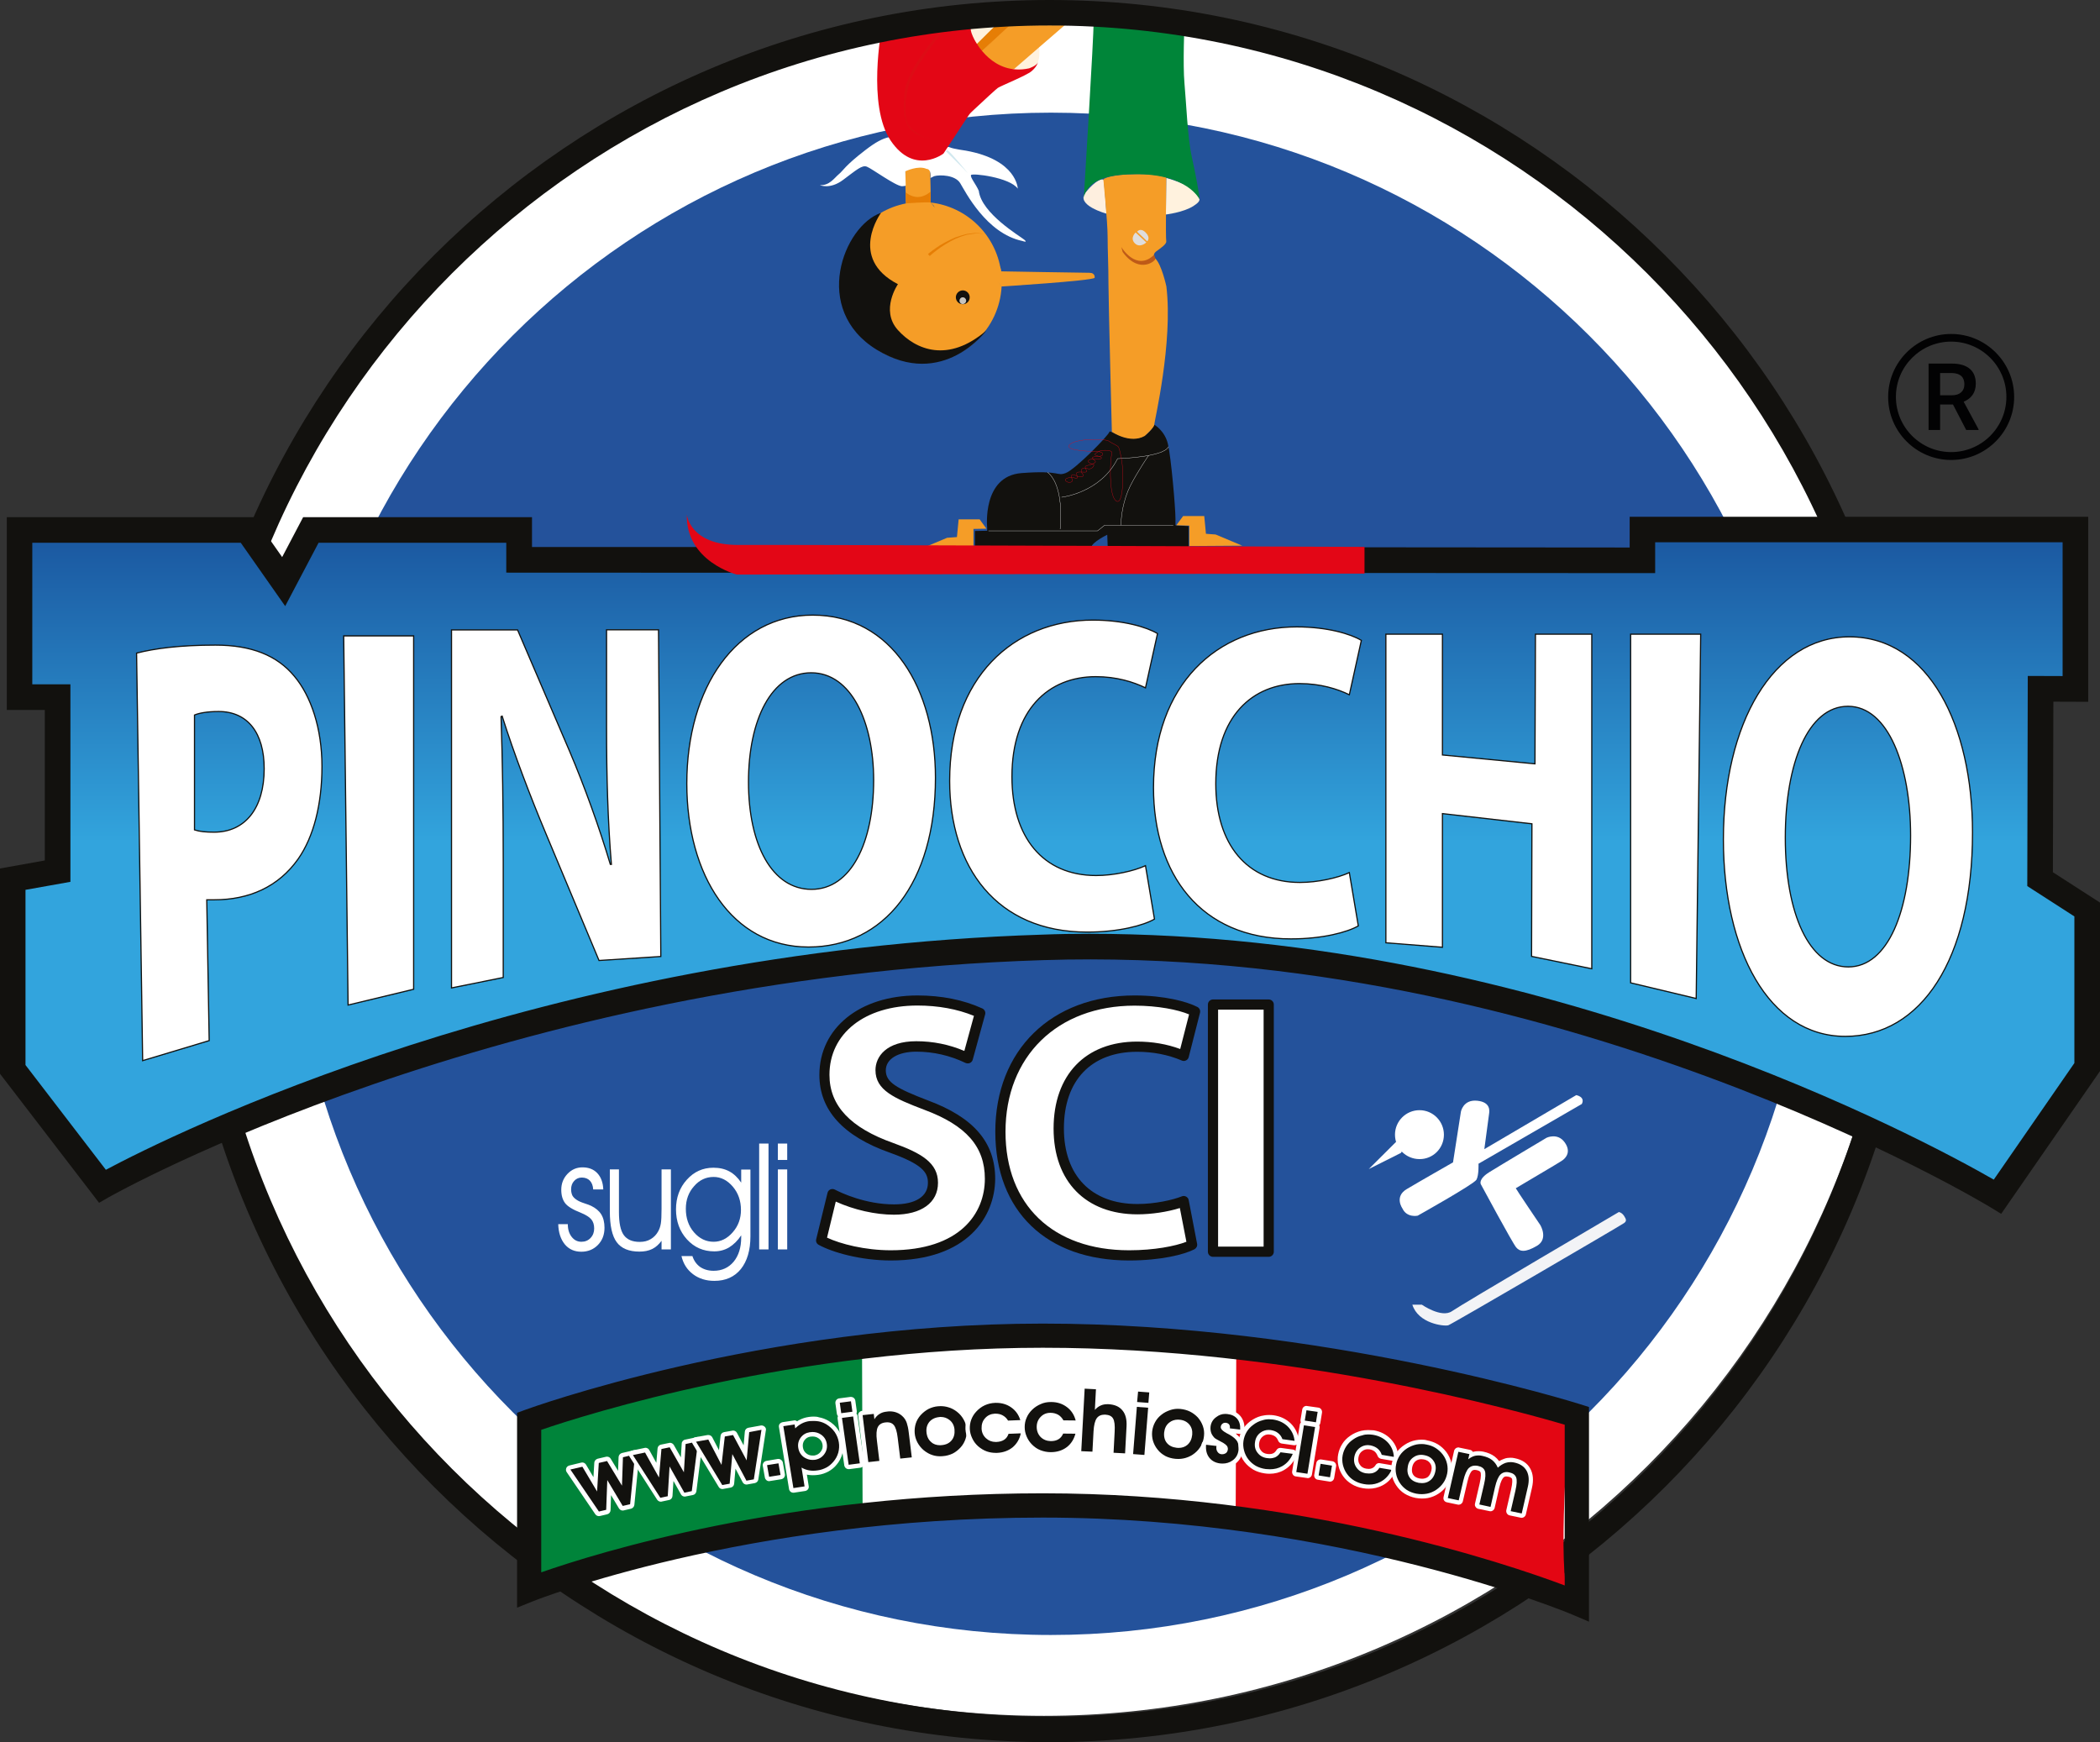
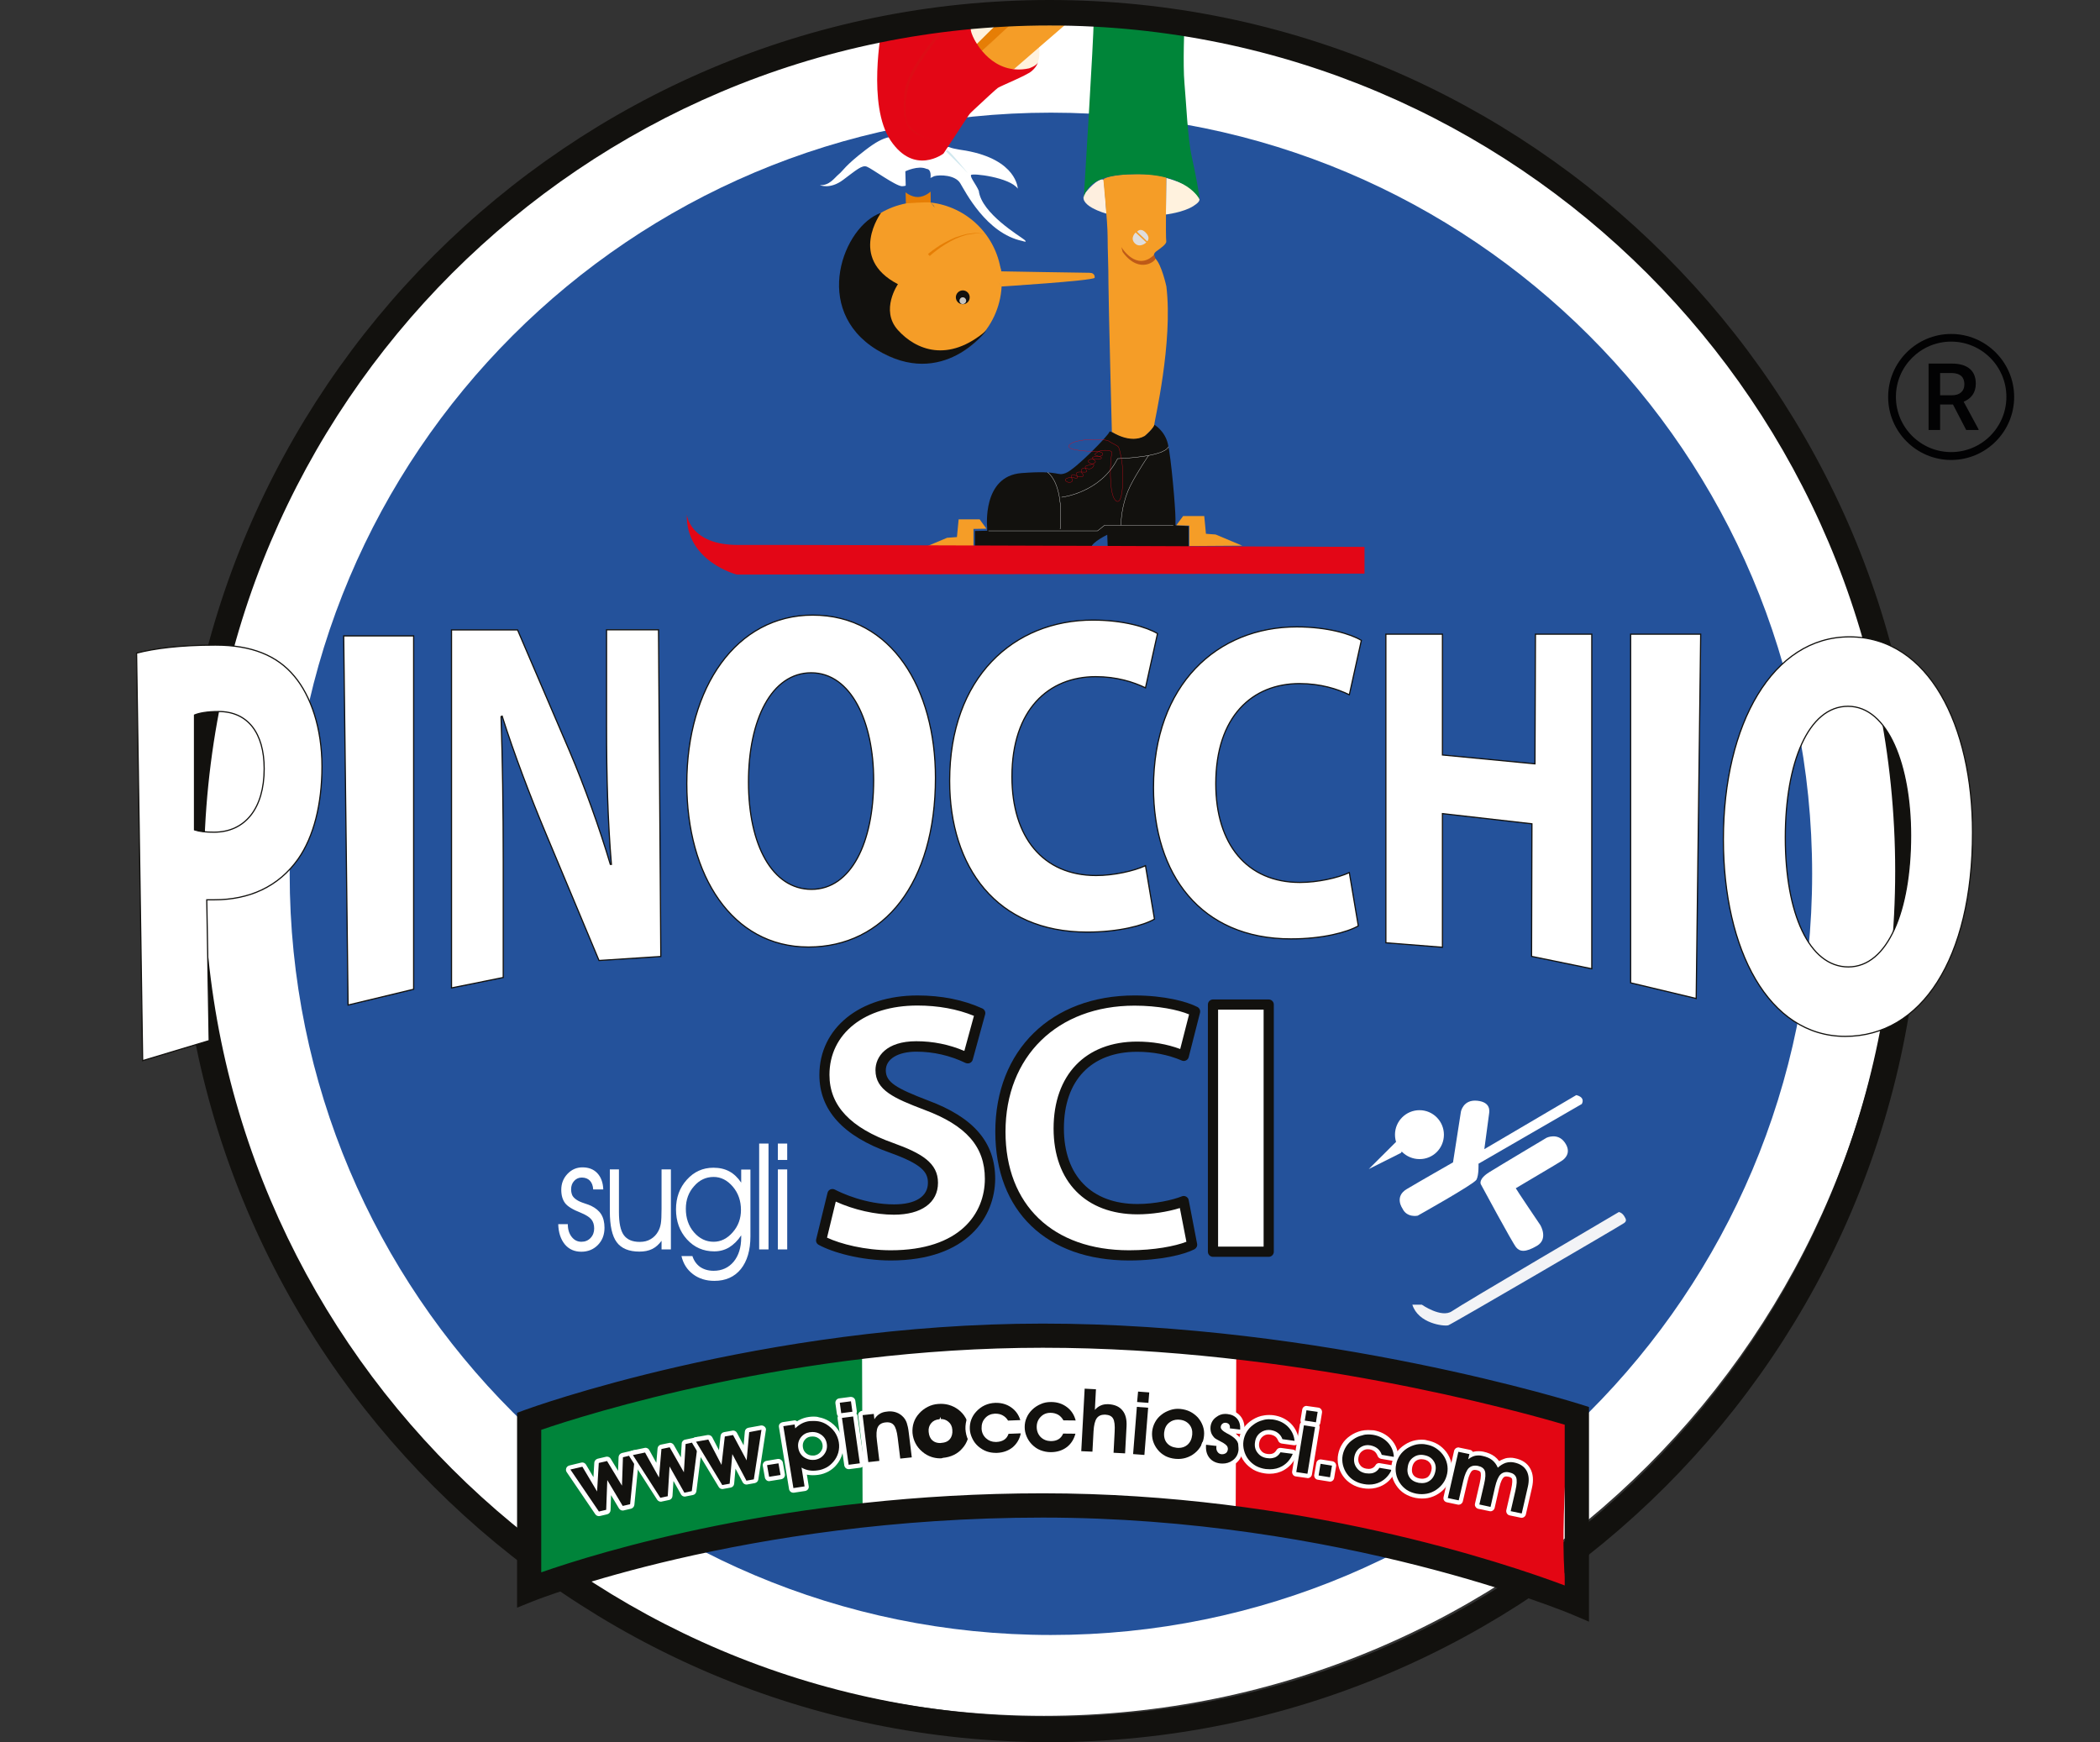
<svg xmlns="http://www.w3.org/2000/svg" xmlns:xlink="http://www.w3.org/1999/xlink" version="1.1" id="Livello_1" x="0px" y="0px" viewBox="0 0 1729.7 1435.1" style="enable-background:new 0 0 1729.7 1435.1;" xml:space="preserve">
  <rect x="0" y="0" width="1729.7" height="1435.1" fill="#333333" stroke="none" />
  <style type="text/css">
	.st0{fill:#FFFFFF;}
	.st1{fill:#24529B;}
	.st2{fill:#F59D27;}
	.st3{fill:#E67E05;}
	.st4{fill:#12110E;}
	.st5{fill:#FEEFDF;}
	.st6{fill:#FFF2DE;}
	.st7{fill:#008539;}
	.st8{fill:#E30615;}
	.st9{fill:#DD0C15;}
	.st10{fill:#DFDDDC;}
	.st11{fill:none;stroke:#FFFFFF;stroke-width:0.243;stroke-miterlimit:10;}
	.st12{fill:none;stroke:#E3051A;stroke-width:0.243;stroke-miterlimit:10;}
	.st13{fill:#BE5A17;}
	.st14{fill:#C7C4BF;}
	.st15{fill:#D2E8EF;}
	.st16{fill:#00843A;}
	.st17{fill:#E30613;}
	
		.st18{clip-path:url(#SVGID_00000057121013839586506190000015639659974024042905_);fill:url(#SVGID_00000172439379605740346840000010921070233198123681_);}
	.st19{fill:#F2F3F6;}
	.st20{fill:none;stroke:#12110E;stroke-width:0.971;stroke-miterlimit:10;}
	.st21{fill:#E30616;}
	.st22{fill:#020203;}
</style>
  <g id="logo_00000150086135932126206690000012611858819444223624_">
    <g>
      <path class="st0" d="M1562.9,710.4c0-388.2-314.7-703-703-703c-388.3,0-703,314.8-703,703c0,388.2,314.7,703,703,703    C1248.1,1413.4,1562.9,1098.7,1562.9,710.4" />
      <path class="st1" d="M1492.6,719.8c0-346.3-280.7-627-627-627c-346.3,0-627,280.7-627,627c0,346.3,280.7,627,627,627    C1211.9,1346.9,1492.6,1066.1,1492.6,719.8" />
-       <path class="st2" d="M745.4,140.2l0.8,27.3c0,0,19.9-1.2,20.3-0.7c0.4,0.5-0.4-28.1-0.4-28.1l-17.2-4.4L745.4,140.2z" />
      <path class="st3" d="M745.9,158.4l0.3,10.7c0,0,19.9-1.2,20.3-0.6c0.2,0.2,0.1-4.9,0-10.7c0,0-4.3,4.3-10.3,4.5    C750.4,162.4,745.9,158.4,745.9,158.4" />
      <path class="st2" d="M825,235.9c-1.8,35-30.7,62.8-66.1,62.8c-36.6,0-66.2-29.6-66.2-66.2c0-32.3,23.2-59.2,53.8-65    c0,0,16.4-1.2,20-0.7" />
      <path class="st4" d="M725.7,175.3c0,0-27.6,37.3,13.9,58.8c0,0-14.8,21.3-0.1,37.7c14.7,16.4,41.5,27.6,73.1,0.3    c0,0-35.9,49.2-90.3,16.1C667.9,255,694.9,185.9,725.7,175.3" />
      <path class="st2" d="M824.5,223.5c-4.1-29.8-28-53.3-58.1-56.7" />
      <path class="st2" d="M824.6,236c0,0,73.8-4.6,77-7.1c0,0,0.9-4.2-4.4-4.2c-5.3,0-73.2-1.2-73.2-1.2" />
      <path class="st4" d="M813.1,434.5c0,0-4.4-42.3,28.3-44.8c32.6-2.5,28.5,2.8,36.3,0c7.8-2.8,35.6-31.2,36.1-34    c0.5-2.7,24.2,17.5,37-5.8c0,0,8.6,4.8,11.2,15.9c2.6,11,6.2,52.4,6.2,61.6v5.3l10.8,0.7v17.5h-66.6l-0.4-10.4    c0,0-12.4,6-13.3,10.4H803v-13.5l10.1-0.2V434.5z" />
      <path class="st5" d="M911.4,176c0,0-25.9-6.9-17.2-17.5c8.7-10.7,14.2-11.6,14.8-10.2C909.6,150.1,911.4,176,911.4,176" />
      <path class="st6" d="M960.6,146.6c0,0,17.2,4.4,22.3,10.4c5,6.1,8.3,7.4,0.1,12.7c-8.2,5.3-22.7,7-22.7,7    C960.4,171.4,960.6,146.6,960.6,146.6" />
      <path class="st2" d="M915.8,355.7c0,0,14.9,10.3,27.1,3.4c0,0,7.8-6.9,7.8-9.2c0-2.3,15.6-67.9,10-114c0,0-4-18.4-9.2-23    c0,0-2.8-3,0.7-5.7c3.4-2.6,8.9-6,8.4-8.6c-0.6-2.6,0-52.5,0-52.5s-8-2.9-23.7-2.7c-24.2,0.2-28.1,4.3-28.1,4.3s3.5,35.2,3.5,47.1    c0,12,0.7,22.8,0.7,39.5C913.1,251.1,915.8,355.7,915.8,355.7" />
      <path class="st0" d="M746,152.6l-0.3-11.5c0,0,10.7-5.1,17.4-2c4.5,0.3,3.3,7.5,3.3,7.5c1.5-0.6,2.2-1.2,3.1-1.5    c4.6-1.3,17.3-1,21.4,5.8c4.1,6.7,21.4,41.4,51.2,47.6c0,0,5,1.8,1.5-1.1c-3.5-2.9-35.2-21.6-37.4-40.2c-2.3-5.4-7.3-11.2-6.4-13    c0.9-1.8,32,1.9,38.5,11.2c0,0-0.5-23.7-42.7-31.3c0,0-10.3-1.4-13.2-2.7c-2.9-1.4-3.7,2-3.7,2s-8.9-10.1-26.5-10.7    c-17.6-0.6-22.2-2.3-39.4,10.9c-17.2,13.2-18.2,16.9-21.9,19.9c-3.7,3.1-7.7,9.5-15.6,9c0,0,8.3,3.8,19.1-4.3    c10.9-8.1,15.6-12.5,19.6-10.9c4,1.5,23.6,15.9,28.9,16.1c0.8,0,1.8-0.1,3-0.4" />
      <path class="st6" d="M827.8,57l26.9-22.4c0,0,1.3,3.3,1.4,7c0.1,3.8,0.2,10.5-4.9,15.4C846,62,827.8,57,827.8,57" />
      <path class="st7" d="M892.7,162.8c0,0,8.4-136.1,8-143.5c-0.4-7.4,74.9,0,74.9,0s-1.4,34,0,49.2c1.4,15.2,2.6,45.2,6,60.5    c3.4,15.3,6.5,32.3,6.4,35.2c0,0-9.7-21.2-53.3-20.7C920.3,143.6,896.5,145.2,892.7,162.8" />
      <path class="st2" d="M835.2,56.9l41.7-36.1h-46l-24,22.9C806.9,43.7,820.4,60.9,835.2,56.9" />
      <path class="st3" d="M805.7,32.2l14.6-11.3h11.3l-23,21.4c0,0-5-6.7-5.6-8.2L805.7,32.2z" />
      <path class="st8" d="M726.3,23.3c0,0-12.3,63.4,7.3,92.5c19.6,29.1,43.5,10.7,43.5,10.7s20.4-30.9,29.8-45.3    c9.4-14.4-16.3-60.4-16.3-60.4L726.3,23.3z" />
      <path class="st9" d="M776.2,21.4l2.3-0.1c0,0-31.9,33.9-33.5,55.3c-1.7,21.3,0,33,19.8,37.3c19.9,4.3-2.7-51.9-2.7-51.9l22.3-40.6    " />
      <path class="st8" d="M782.6,109.4c2.9-3.6,36.8-35.3,39.3-37c2.5-1.7,23.2-10,27.7-13.7c4.5-3.8,5.3-7.3,5.3-7.3    c-1.1,2.8-7.3,4.9-7.3,4.9C817.7,62.8,803.5,34,803.5,34s-3.7-9.3-3.4-13.2h-19.5c0,0-14.8,17.8-23.5,31.9    c-8.7,14.1-9,18.6-10.4,26.1c-1.5,7.5-1.1,19.2,1,23.2c2.1,4,13.9,15.8,27.8,11.2L782.6,109.4z" />
      <path class="st10" d="M935.4,191.5l8.8,8.2c0,0-5.2,5-9.5,0.7C930.4,196,935.4,191.5,935.4,191.5" />
      <path class="st10" d="M936.6,190.9l8.3,7.9c0,0,3.2-2.8-1.3-7.3C939.2,187.1,936.6,190.9,936.6,190.9" />
      <path class="st11" d="M862.8,389.1c0,0,6.9,4,9.7,20c1.2,6.7,1.7,15.4,0.7,26.8" />
      <path class="st11" d="M946.1,375.1c0,0-9.5,13.9-15.2,25.3c-5.7,11.4-7.4,24.7-7.5,30.1v2.1h43" />
      <polyline class="st11" points="923.4,432.6 909.9,432.6 904,437.3 814.2,437.3   " />
      <path class="st11" d="M874.4,409.6c0,0,32-3.5,46.1-31.8c0,0,38.1-1.1,41.9-9.8" />
      <path class="st12" d="M903.1,371.9c0,0-27-0.1-22.2-5.5c4.8-5.4,29.5-5.2,32.5-3c3,2.2,7.3,3.5,8,5.1c0.7,1.6,3.2,10.3,3.5,22.4    c0.2,12.1-1.5,27.1-6.6,20.7c-5.1-6.4-3.9-33.9-2.5-37.7c1.4-3.8-8.1-3.3-10.6-2.1c-2.4,1.3-5.6,2.9-0.7,3.9    c4.9,1,3.1,3.8-4.7,2.2c-7.9,1.9-0.1,4.7,0.9,4.7c1,0-0.8,4.9-5.3,3.3c-4.5-1.6-6.2,2-3.8,4.3c2.4,2.3-1.5,3.8-5.3,1.6    c-3.8-2.2-4.7,0.3-3.2,2.8c1.5,2.4-2.7,3.9-5.1,1.7c-2.4-2.2,3.8-3.8,7.6-2.5c3.8,1.3-0.1-3.7,1.6-4.6c1.7-0.9,5.2,0,7.3-0.4    c2.2-0.4-2.7-4.2,0.4-5.1c3.1-0.9,5.9-1.4,7.2-2.9c1.4-1.5-4.5-3.1-1.7-4.3c2.8-1.1,7.5,0.2,7.8-2.2    C908.8,371.9,903.1,371.9,903.1,371.9z" />
      <path class="st13" d="M951.6,212.9c1.2,1.3-12.8,13.9-26.9-5.3l-1.1-4.1c0,0,12.3,20.7,27,6.4" />
      <path class="st4" d="M798.7,244.9c0-3.1-2.5-5.7-5.7-5.7c-3.1,0-5.7,2.6-5.7,5.7c0,3.1,2.5,5.7,5.7,5.7    C796.2,250.6,798.7,248.1,798.7,244.9" />
      <path class="st14" d="M795.8,247.7c0-1.5-1.2-2.8-2.8-2.8c-1.5,0-2.7,1.2-2.7,2.8c0,1.5,1.2,2.8,2.7,2.8    C794.6,250.4,795.8,249.2,795.8,247.7" />
      <path class="st15" d="M779,124.5c0,0,16.2,15.9,18.2,18.2c0,0-13.3-16.7-16.8-19" />
      <path class="st2" d="M825,235.9c0,0,0.6-11.3-1-15.5c-1.7-4.2-37.1-35.4-37.1-35.4l-17.7-16.4l3.4,17.5L825,235.9z" />
      <path class="st3" d="M764.3,209.3c0,0,2.5-2.2,6.6-5c4-2.9,9.9-6.1,15.9-8.7c3.1-1,6.3-2.1,9.2-2.8c3.1-0.3,5.9-0.9,8.4-0.9    c4.9,0.6,8.2,0.9,8.2,0.9s-3.3-0.2-8.2-0.6c-2.4,0.2-5.2,0.8-8.2,1.2c-2.9,0.8-6,2-9,3.2c-5.8,2.8-11.4,6.2-15.2,9.2    c-3.9,2.9-6.2,5.1-6.2,5.1L764.3,209.3z" />
      <path class="st6" d="M800.1,20.8h20l-15.4,15.3C804.7,36.2,797.4,25.3,800.1,20.8" />
      <polygon class="st2" points="968.9,432.7 974.5,425.1 991.9,425.1 993.3,439.7 1001.3,440.3 1023.2,449.5 979.6,449.8 979.6,433       " />
      <polygon class="st2" points="812.5,435.5 806.9,427.8 789.6,427.8 788.2,442.4 780.1,443 758.2,452.2 801.8,452.5 801.8,435.7       " />
      <g>
        <path class="st4" d="M864.5,1435.1c-395.7,0-717.5-321.9-717.5-717.5C146.9,321.9,468.8,0,864.5,0     C1260.1,0,1582,321.9,1582,717.6C1582,1113.3,1260.1,1435.1,864.5,1435.1z M864.5,21C480.4,21,168,333.5,168,717.6     c0,384.1,312.5,696.5,696.5,696.5c384.1,0,696.5-312.5,696.5-696.5C1561,333.5,1248.5,21,864.5,21z" />
      </g>
      <path class="st0" d="M703.3,1113.7V1249c0,0,270.9-6.2,308.9,0c38,6.2,38.6-128.6,38.6-128.6S917.1,1087.4,703.3,1113.7" />
      <path class="st16" d="M435.8,1166.3c0,0,256.3-61.7,274.2-61.7l0.5,140.5c0,0-234.4,43.6-274.7,68.2    C446.3,1295.3,435.8,1166.3,435.8,1166.3" />
      <path class="st17" d="M1292.5,1167.8c0,0-256.3-61.7-274.2-61.7l-0.5,140.5c0,0,234.4,43.6,274.6,68.3    C1282,1296.9,1292.5,1167.8,1292.5,1167.8" />
      <path class="st4" d="M493.3,1246.9c-0.6,0-1.1-0.3-1.5-0.8l-23.5-34.6c-0.3-0.5-0.4-1.1-0.2-1.6c0.2-0.6,0.7-1,1.2-1.1l10-2.3    c0.1-0.1,0.3-0.1,0.4-0.1c0.6,0,1.2,0.3,1.5,0.9l9.1,15.3l1.1-17.7c0-0.8,0.6-1.4,1.4-1.6l6.8-1.6c0.1,0,0.3,0,0.4,0    c0.6,0,1.2,0.3,1.5,0.9l9.2,15.1l0.6-17.3c0-0.8,0.6-1.5,1.4-1.7l10-2.3c0.1,0,0.3,0,0.4,0c0.4,0,0.9,0.1,1.2,0.4    c0.4,0.4,0.7,1,0.6,1.5l-4.1,41.1c-0.1,0.8-0.6,1.4-1.4,1.6l-6.1,1.4c-0.1,0-0.3,0-0.4,0c-0.6,0-1.2-0.3-1.5-0.9l-9.6-16.1    l-0.6,18.4c0,0.8-0.6,1.5-1.4,1.7l-6,1.4C493.6,1246.9,493.5,1246.9,493.3,1246.9" />
      <path class="st0" d="M523.1,1198L523.1,1198 M523.1,1198l-4.1,41.1l-6.1,1.4l-12.7-21.3l-0.9,24.5l-6,1.4l-23.5-34.6l9.9-2.3    l12.1,20.4l1.4-23.5l6.8-1.6l12.3,20.3l0.8-23.4L523.1,1198 M523.1,1194.5L523.1,1194.5L523.1,1194.5L523.1,1194.5L523.1,1194.5    c-0.3,0-0.6,0-0.9,0.1l-9.9,2.3c-1.6,0.4-2.7,1.8-2.8,3.4l-0.4,11.3l-6.1-10c-0.6-1.1-1.8-1.7-3.1-1.7c-0.3,0-0.5,0-0.8,0.1    l-6.8,1.6c-1.5,0.4-2.7,1.7-2.8,3.3l-0.7,11.9l-6.1-10.3c-0.7-1.1-1.8-1.8-3.1-1.8c-0.3,0-0.5,0-0.8,0.1l-9.9,2.4    c-1.1,0.3-2.1,1.1-2.5,2.2c-0.4,1.1-0.3,2.3,0.4,3.3l23.5,34.6c0.7,1,1.8,1.6,3,1.6c0.3,0,0.5,0,0.8-0.1l6-1.4    c1.6-0.4,2.7-1.7,2.8-3.4l0.4-12.4l6.5,10.9c0.7,1.1,1.8,1.8,3.1,1.8c0.3,0,0.5,0,0.8-0.1l6-1.4c1.5-0.4,2.6-1.6,2.8-3.1l4-40.6    c0.1-0.3,0.1-0.5,0.1-0.8C526.7,1196.1,525.2,1194.5,523.1,1194.5L523.1,1194.5z" />
      <path class="st4" d="M543.9,1235.4c-0.6,0-1.2-0.3-1.5-0.8l-22.5-35.2c-0.3-0.5-0.4-1.1-0.2-1.7c0.2-0.5,0.7-0.9,1.3-1.1    c0,0,10.2-2.1,10.4-2.1c0.7,0,1.2,0.3,1.6,0.9l8.6,15.5l1.5-17.7c0.1-0.8,0.7-1.4,1.4-1.6c0,0,7.1-1.4,7.2-1.4    c0.6,0,1.2,0.3,1.6,0.9l8.8,15.4l1.1-17.3c0-0.8,0.6-1.5,1.4-1.6c0,0,10.3-2.1,10.4-2.1c0.4,0,0.9,0.2,1.2,0.5    c0.4,0.4,0.6,1,0.6,1.6l-5.2,41c-0.1,0.7-0.7,1.4-1.4,1.5c0,0-6.3,1.3-6.5,1.3c-0.6,0-1.2-0.3-1.6-0.9l-9.2-16.3l-1.1,18.4    c0,0.8-0.6,1.5-1.4,1.6C550.4,1234.1,544,1235.4,543.9,1235.4" />
      <path class="st0" d="M575,1187.3L575,1187.3 M575,1187.3l-5.2,41l-6.1,1.3l-12.2-21.6l-1.5,24.5l-6.1,1.3l-22.6-35.2l10-2.1    l11.5,20.6l2-23.5l6.8-1.4l11.7,20.6l1.4-23.3L575,1187.3 M575,1183.7L575,1183.7c-0.3,0-0.6,0-0.8,0.1l-9.9,2.1    c-1.6,0.3-2.8,1.7-2.8,3.3l-0.7,11.3l-5.8-10.2c-0.7-1.1-1.9-1.8-3.1-1.8c-0.2,0-0.5,0-0.7,0.1l-6.8,1.4c-1.5,0.3-2.7,1.6-2.8,3.2    l-1,11.8l-5.8-10.5c-0.6-1.2-1.9-1.9-3.1-1.9c-0.2,0-0.5,0-0.7,0.1l-10,2.1c-1.1,0.2-2.1,1-2.6,2.1c-0.5,1.1-0.4,2.3,0.3,3.3    l22.6,35.2c0.7,1,1.8,1.6,3,1.6c0.2,0,0.5,0,0.7-0.1l6.1-1.3c1.6-0.3,2.7-1.7,2.8-3.3l0.8-12.4l6.2,11.1c0.6,1.1,1.8,1.8,3.1,1.8    c0.2,0,0.5,0,0.7-0.1l6.1-1.2c1.5-0.3,2.6-1.6,2.8-3.1l5.1-40.5c0.1-0.3,0.1-0.6,0.1-0.9C578.6,1185.3,577,1183.7,575,1183.7    L575,1183.7z" />
      <path class="st4" d="M594.9,1225.2c-0.6,0-1.2-0.3-1.5-0.9l-21.6-35.8c-0.3-0.5-0.3-1.1-0.1-1.7c0.3-0.5,0.7-0.9,1.3-1    c0,0,10.3-1.9,10.4-1.9c0.7,0,1.3,0.4,1.6,1l8.2,15.8l2-17.6c0.1-0.8,0.7-1.4,1.4-1.6c0,0,7.1-1.3,7.2-1.3c0.6,0,1.3,0.4,1.6,0.9    l8.4,15.6l1.5-17.3c0.1-0.8,0.7-1.5,1.5-1.6c0,0,10.3-1.9,10.4-1.9c0.5,0,0.9,0.2,1.2,0.5c0.4,0.4,0.6,1,0.5,1.6l-6.3,40.8    c-0.1,0.8-0.7,1.4-1.5,1.5c0,0-6.3,1.1-6.4,1.1c-0.6,0-1.2-0.3-1.6-1l-8.8-16.5l-1.6,18.4c-0.1,0.8-0.7,1.5-1.5,1.6    C601.3,1224,595,1225.2,594.9,1225.2" />
      <path class="st0" d="M627.2,1177.8L627.2,1177.8 M627.2,1177.8l-6.3,40.8l-6.1,1.1l-11.6-21.9l-2.2,24.4l-6.1,1.1l-21.6-35.7    l10.1-1.8l10.9,20.9l2.7-23.4l6.8-1.2l11.2,20.9l2.1-23.3L627.2,1177.8 M627.2,1174.2L627.2,1174.2c-0.3,0-0.6,0-0.8,0.1l-10,1.8    c-1.6,0.3-2.8,1.6-2.9,3.2l-1,11.3l-5.5-10.3c-0.6-1.2-1.9-1.9-3.2-1.9c-0.2,0-0.4,0-0.6,0.1l-6.8,1.2c-1.6,0.3-2.8,1.6-2.9,3.1    l-1.3,11.8l-5.5-10.6c-0.6-1.2-1.9-1.9-3.2-1.9c-0.2,0-0.4,0-0.7,0l-10,1.8c-1.2,0.2-2.1,1-2.6,2c-0.5,1.1-0.4,2.3,0.2,3.3    l21.6,35.7c0.6,1.1,1.8,1.7,3.1,1.7c0.2,0,0.4,0,0.6-0.1l6.1-1.1c1.6-0.3,2.8-1.6,2.9-3.2l1.1-12.4l5.9,11.2    c0.6,1.2,1.9,1.9,3.2,1.9c0.2,0,0.4,0,0.7-0.1l6.1-1.1c1.5-0.3,2.7-1.5,2.9-3l6.2-40.4c0.1-0.3,0.1-0.7,0.1-1    C630.8,1175.8,629.2,1174.2,627.2,1174.2" />
      <path class="st4" d="M633.5,1218.3c-0.8,0-1.6-0.6-1.8-1.5l-1.7-9.6c-0.1-0.5,0-0.9,0.3-1.3c0.3-0.4,0.7-0.7,1.2-0.7    c0,0,9.6-1.6,9.7-1.6c0.9,0,1.6,0.6,1.8,1.5l1.7,9.6c0.1,0.5,0,1-0.3,1.4c-0.3,0.4-0.7,0.6-1.2,0.7    C643.2,1216.7,633.6,1218.3,633.5,1218.3" />
      <path class="st0" d="M641.2,1205.4l1.7,9.6l-9.4,1.5l-1.7-9.6L641.2,1205.4 M641.2,1201.8c-0.2,0-0.4,0-0.6,0l-9.4,1.6    c-0.9,0.2-1.8,0.7-2.3,1.5c-0.6,0.8-0.8,1.7-0.6,2.7l1.7,9.5c0.3,1.7,1.8,3,3.5,3c0.2,0,0.4,0,0.6-0.1l9.4-1.5    c1-0.2,1.8-0.7,2.4-1.5c0.5-0.8,0.8-1.8,0.6-2.7l-1.7-9.6C644.4,1203,642.9,1201.8,641.2,1201.8" />
      <path class="st4" d="M653.3,1227.7c-0.9,0-1.6-0.6-1.8-1.5l-8.3-51c-0.1-0.4,0.1-0.9,0.3-1.3c0.3-0.4,0.7-0.6,1.2-0.7    c0,0,9.4-1.4,9.5-1.4c0.9,0,1.6,0.6,1.8,1.5c1.1-0.9,2.2-1.5,3.3-2.1c2.1-1.1,4.4-1.8,7-2.2c1.3-0.2,2.6-0.3,3.8-0.3    c1.4,0,2.8,0.1,4.1,0.4c2.6,0.5,5.1,1.4,7.3,2.7c2.9,1.8,5.4,4.1,7.3,6.8c1.9,2.7,3.1,5.8,3.7,9.1c0.5,3.1,0.4,6.2-0.5,9.3    c-0.8,3.1-2.3,5.8-4.3,8.2c-1.7,2.1-3.8,3.9-6.2,5.2c-2.4,1.4-5.1,2.2-7.9,2.6c-1.4,0.2-2.8,0.3-4,0.3c-1.3,0-2.5-0.1-3.6-0.3    c-1.2-0.2-2.4-0.5-3.6-1l2,12.2c0.1,0.5,0,1-0.3,1.4c-0.3,0.4-0.7,0.6-1.2,0.7C662.8,1226.3,653.3,1227.7,653.3,1227.7     M669.3,1181.4c-0.7,0-1.3,0.1-2,0.2c-2.6,0.4-4.7,1.6-6.2,3.7c-1.6,2.1-2.1,4.4-1.7,7.1c0.5,2.8,1.7,5,4,6.6    c1.8,1.2,3.7,1.9,5.8,1.9c0.6,0,1.1-0.1,1.7-0.1c2.8-0.4,4.9-1.7,6.5-3.9c1.6-2.2,2.2-4.6,1.8-7.2c-0.5-2.8-1.8-4.8-4-6.4    C673.5,1182,671.5,1181.4,669.3,1181.4" />
      <path class="st0" d="M670.2,1170.5c1.3,0,2.6,0.1,3.9,0.3c2.4,0.4,4.6,1.3,6.6,2.5c2.7,1.7,5,3.8,6.8,6.3c1.7,2.5,2.9,5.3,3.4,8.4    c0.5,2.9,0.3,5.7-0.4,8.5c-0.8,2.8-2.1,5.3-4,7.5c-1.6,1.9-3.5,3.6-5.7,4.8c-2.3,1.2-4.7,2.1-7.3,2.4c-1.3,0.2-2.6,0.3-3.8,0.3    c-1.1,0-2.2-0.1-3.3-0.3c-2.1-0.4-4.2-1.1-6.2-2.3l2.5,15.5l-9.2,1.4l-8.3-51l9.3-1.4l0.5,3.2c1.7-1.7,3.5-3,5.4-4    c1.9-1,4.1-1.7,6.5-2C667.8,1170.6,669,1170.5,670.2,1170.5 M669.2,1202.6c0.6,0,1.3-0.1,2-0.1c3.2-0.5,5.8-2,7.7-4.6    c1.9-2.6,2.6-5.4,2.1-8.6c-0.5-3.2-2.1-5.8-4.8-7.6c-2-1.4-4.4-2.1-7-2.1c-0.7,0-1.5,0.1-2.3,0.2c-3.1,0.5-5.5,1.9-7.4,4.4    c-1.8,2.5-2.5,5.3-2,8.4c0.5,3.3,2.1,5.9,4.7,7.8C664.4,1201.8,666.7,1202.6,669.2,1202.6 M670.2,1166.9c-1.3,0-2.7,0.1-4,0.3    c-2.8,0.4-5.3,1.2-7.6,2.4c-0.7,0.3-1.4,0.7-2,1.2c-0.6-0.5-1.4-0.8-2.2-0.8c-0.2,0-0.4,0-0.5,0.1l-9.3,1.4    c-0.9,0.2-1.8,0.7-2.4,1.4c-0.6,0.8-0.8,1.8-0.6,2.7l8.3,51c0.3,1.8,1.8,3,3.5,3c0.2,0,0.4,0,0.5,0l9.2-1.4c1-0.1,1.8-0.7,2.4-1.4    c0.6-0.8,0.8-1.8,0.6-2.7l-1.5-9.4c0.4,0.1,0.7,0.2,1.1,0.2c1.2,0.2,2.5,0.3,3.9,0.3c1.4,0,2.8-0.1,4.3-0.3    c3.1-0.4,5.9-1.4,8.5-2.8c2.7-1.5,5-3.4,6.8-5.7c2.1-2.5,3.7-5.5,4.6-8.8c0.9-3.3,1.1-6.7,0.5-10c-0.6-3.6-1.9-6.9-4-9.9    c-2.1-3-4.7-5.4-7.9-7.3c-2.4-1.4-5-2.4-7.8-2.9C673.2,1167,671.7,1166.9,670.2,1166.9 M669.2,1199c-1.7,0-3.3-0.5-4.7-1.5    c-1.8-1.3-2.9-3.1-3.2-5.4c-0.3-2.2,0.1-4,1.3-5.7c1.2-1.7,2.9-2.7,5-3c0.6-0.1,1.2-0.1,1.7-0.1c1.9,0,3.5,0.5,4.9,1.5    c1.8,1.2,2.9,2.9,3.3,5.2c0.3,2.2-0.1,4-1.5,5.8c-1.3,1.8-3.1,2.8-5.4,3.2C670.2,1199,669.7,1199,669.2,1199" />
      <path class="st4" d="M699,1208.4c-0.9,0-1.6-0.7-1.8-1.6l-5.5-38.6c-0.1-0.5,0.1-1,0.3-1.4c0.3-0.4,0.7-0.6,1.2-0.7    c0,0,9.4-1.2,9.4-1.2c0.9,0,1.6,0.7,1.8,1.5l5.5,38.6c0.1,0.5,0,1-0.3,1.3c-0.3,0.4-0.7,0.6-1.2,0.7    C708.4,1207.2,699.1,1208.4,699,1208.4 M692.9,1165.9c-0.9,0-1.6-0.6-1.8-1.5l-1.2-8.6c-0.1-0.5,0.1-0.9,0.4-1.3    c0.3-0.4,0.7-0.6,1.2-0.7c0,0,9.3-1.2,9.4-1.2c0.9,0,1.6,0.6,1.8,1.5l1.2,8.6c0.1,0.4-0.1,1-0.3,1.3c-0.3,0.4-0.7,0.6-1.2,0.7    C702.4,1164.6,693,1165.9,692.9,1165.9" />
      <path class="st0" d="M700.9,1154.3l1.2,8.6l-9.2,1.2l-1.2-8.6L700.9,1154.3 M702.7,1166.8l5.5,38.6l-9.2,1.2l-5.5-38.6    L702.7,1166.8 M700.9,1150.7c-0.2,0-0.3,0-0.5,0l-9.2,1.2c-0.9,0.1-1.8,0.6-2.4,1.4c-0.6,0.8-0.8,1.7-0.7,2.7l1.2,8.6    c0.1,0.7,0.4,1.4,0.9,1.9c-0.3,0.6-0.4,1.4-0.3,2l5.5,38.6c0.3,1.8,1.8,3.1,3.6,3.1c0.2,0,0.3,0,0.5,0l9.2-1.2    c0.9-0.1,1.8-0.6,2.4-1.4c0.6-0.8,0.8-1.7,0.7-2.7l-5.5-38.6c-0.1-0.7-0.4-1.4-0.9-1.9c0.3-0.6,0.4-1.4,0.3-2.1l-1.2-8.6    C704.2,1152,702.7,1150.7,700.9,1150.7" />
      <path class="st4" d="M715.1,1206.3c-0.9,0-1.7-0.7-1.8-1.6l-4.7-38.7c-0.1-0.5,0.1-1,0.4-1.3c0.3-0.4,0.7-0.6,1.2-0.7    c0,0,9.3-1,9.4-1c0.9,0,1.7,0.7,1.8,1.6l0,0.2c0.6-0.6,1.3-1.1,2-1.6c1.9-1.2,4.2-1.9,6.7-2.2c0.9-0.1,1.8-0.1,2.6-0.1    c2.2,0,4.2,0.3,6.1,1c2.6,0.9,4.9,2.5,6.8,4.7c1.3,1.5,2.2,3.2,2.9,5.2c0.7,1.9,1.2,4.6,1.7,8.2l2.5,20.5c0,0.5-0.1,0.9-0.4,1.3    c-0.3,0.4-0.7,0.6-1.2,0.6c0,0-9.6,1.1-9.6,1.1c-0.9,0-1.7-0.7-1.7-1.6l-2.1-17.1c-0.7-6-1.9-8.5-2.8-9.5c-0.9-1.1-2.2-1.6-4-1.6    c-3.8,0.4-5.4,1.3-6.2,3c-0.7,1.4-1.3,4.2-0.6,10.2l2,16.6c0.1,0.5-0.1,1-0.4,1.3c-0.3,0.4-0.7,0.6-1.2,0.7    C724.4,1205.2,715.1,1206.3,715.1,1206.3" />
      <path class="st0" d="M732.8,1162.6c2,0,3.8,0.3,5.5,0.9c2.3,0.8,4.3,2.2,6,4.1c1.1,1.3,2,2.8,2.6,4.6c0.6,1.8,1.2,4.3,1.6,7.8    l2.5,20.5l-9.5,1l-2.1-17.1c-0.6-5.2-1.7-8.7-3.2-10.5c-1.2-1.5-3-2.3-5.4-2.3c-0.4,0-0.9,0-1.4,0.1c-3.2,0.3-5.3,1.7-6.4,3.9    c-1.1,2.3-1.4,6-0.7,11.2l2,16.6l-9.1,1l-4.7-38.7l9.2-1l0.5,4.4c1.2-1.9,2.6-3.4,4.3-4.4c1.7-1.1,3.7-1.7,6-1.9    C731.2,1162.7,732,1162.6,732.8,1162.6 M732.8,1159c-0.9,0-1.8,0.1-2.8,0.2c-2.8,0.3-5.3,1.1-7.4,2.5c-0.2,0.1-0.4,0.2-0.6,0.4    c-0.7-0.6-1.5-0.9-2.4-0.9c-0.1,0-0.3,0-0.4,0l-9.2,1c-0.9,0.1-1.8,0.6-2.4,1.3c-0.6,0.7-0.9,1.7-0.7,2.7l4.7,38.7    c0.2,1.8,1.8,3.2,3.5,3.2c0.1,0,0.3,0,0.4,0l9.1-1c1-0.1,1.8-0.6,2.4-1.3c0.6-0.8,0.9-1.7,0.7-2.7l-2-16.6c-0.7-5.8,0-8.2,0.4-9.1    c0.2-0.5,0.8-1.7,3.6-2c0.4-0.1,0.7-0.1,1.1-0.1c1.6,0,2.3,0.5,2.7,1c0.5,0.6,1.6,2.5,2.4,8.6l2,17.1c0.3,1.8,1.8,3.2,3.6,3.2    c0.1,0,0.2,0,0.4,0l9.4-1.1c1-0.1,1.8-0.6,2.4-1.3c0.6-0.8,0.9-1.7,0.7-2.7l-2.5-20.5c-0.5-3.8-1-6.6-1.8-8.6    c-0.7-2.1-1.8-4.1-3.2-5.7c-2.1-2.4-4.6-4.2-7.5-5.2C737.4,1159.4,735.2,1159,732.8,1159" />
      <path class="st4" d="M774.4,1201.3c-2.5,0-4.8-0.4-7-1.1c-2.8-0.9-5.5-2.4-7.9-4.5c-2.3-2-4.2-4.3-5.5-6.9    c-1.3-2.5-2.1-5.3-2.4-8.3c-0.2-3,0.1-5.9,1-8.6c0.9-2.8,2.4-5.3,4.4-7.5c2-2.3,4.4-4.1,7.1-5.5c2.7-1.4,5.6-2.2,8.6-2.4    c0.7-0.1,1.5-0.1,2.2-0.1c2.3,0,4.6,0.3,6.7,0.9c2.8,0.8,5.4,2.1,7.8,3.9c2.5,1.9,4.5,4.2,6,6.9c1.5,2.7,2.4,5.5,2.6,8.4    c0.3,3.2,0,6.2-0.9,8.9c-0.9,2.7-2.3,5.3-4.4,7.6c-2,2.4-4.4,4.2-7.1,5.5c-2.7,1.3-5.7,2.1-9,2.4    C775.8,1201.3,775.1,1201.3,774.4,1201.3 M773.8,1169.1c-2.9,0.2-5.2,1.3-6.8,3.2c-1.6,1.9-2.4,4.3-2.1,7.2    c0.3,3.2,1.3,5.5,3.2,7.1c1.6,1.4,3.7,2.1,6.3,2.1c4.2-0.3,6.4-1.3,8-3.3c1.6-1.9,2.3-4.5,2-7.7c-0.2-2.8-1.3-5-3.3-6.6    c-1.8-1.5-3.8-2.2-6.2-2.2v-1.8L773.8,1169.1z" />
-       <path class="st0" d="M774.8,1158.3c2.1,0,4.2,0.3,6.2,0.9c2.6,0.7,5,2,7.2,3.7c2.3,1.8,4.1,3.9,5.5,6.4c1.4,2.5,2.2,5,2.4,7.7    c0.3,3,0,5.7-0.8,8.2c-0.8,2.5-2.1,4.9-4,7c-1.9,2.1-4,3.8-6.5,5.1c-2.5,1.2-5.3,2-8.3,2.2c-0.7,0.1-1.4,0.1-2,0.1    c-2.3,0-4.5-0.3-6.5-1c-2.6-0.8-5-2.2-7.3-4.1c-2.2-1.9-3.8-4-5.1-6.4c-1.2-2.3-2-4.9-2.2-7.6c-0.2-2.7,0.1-5.4,0.9-7.9    c0.8-2.5,2.2-4.9,4-6.9c1.9-2.1,4.1-3.8,6.5-5.1c2.5-1.2,5.1-2,7.9-2.2C773.4,1158.4,774.1,1158.3,774.8,1158.3 M774.4,1190.5    c0.4,0,0.8,0,1.3-0.1c3.5-0.3,6.2-1.6,8.1-3.9c1.9-2.3,2.7-5.3,2.4-8.9c-0.3-3.2-1.6-5.9-4-7.8c-2.1-1.7-4.5-2.6-7.4-2.6    c-0.4,0-0.8,0-1.1,0.1c-3.4,0.3-6.1,1.6-8.1,3.8c-1.9,2.3-2.8,5.1-2.5,8.5c0.3,3.6,1.6,6.4,3.9,8.3    C768.9,1189.7,771.4,1190.5,774.4,1190.5 M774.8,1154.7c-0.8,0-1.6,0-2.4,0.1c-3.2,0.2-6.3,1.1-9.2,2.6c-2.9,1.5-5.5,3.4-7.6,5.9    c-2.2,2.4-3.8,5.2-4.7,8.2c-1,3-1.3,6.1-1.1,9.3c0.3,3.2,1.1,6.1,2.6,8.9c1.4,2.8,3.4,5.3,5.9,7.4c2.6,2.2,5.5,3.8,8.5,4.8    c2.3,0.8,4.9,1.1,7.6,1.1c0.7,0,1.5,0,2.3-0.1c3.5-0.3,6.7-1.1,9.6-2.6c2.9-1.4,5.5-3.4,7.7-5.9c2.2-2.5,3.8-5.3,4.7-8.2    c0.9-3,1.3-6.3,0.9-9.7c-0.2-3.2-1.2-6.3-2.8-9.2c-1.6-2.9-3.8-5.4-6.5-7.5c-2.6-2-5.4-3.4-8.4-4.3    C779.6,1155.1,777.2,1154.7,774.8,1154.7 M774.4,1186.9c-2.1,0-3.8-0.6-5.1-1.7c-1.5-1.3-2.4-3.3-2.6-5.9    c-0.2-2.4,0.3-4.3,1.6-5.9c1.3-1.5,3.2-2.4,5.6-2.6l0.9,0c2,0,3.7,0.6,5.1,1.8c1.6,1.3,2.5,3,2.7,5.3c0.3,2.7-0.3,4.8-1.6,6.4    c-1.3,1.6-3.1,2.4-5.6,2.6C775.1,1186.9,774.7,1186.9,774.4,1186.9" />
      <path class="st4" d="M820.1,1198.6c-2.8,0-5.5-0.4-8-1.3c-2.8-1-5.4-2.5-7.8-4.6c-2.2-2-3.9-4.3-5.2-7c-1.3-2.7-2-5.5-2.1-8.4    c-0.1-3,0.3-5.8,1.3-8.4c1-2.7,2.5-5.1,4.5-7.2c2.2-2.4,4.7-4.3,7.6-5.6c2.8-1.3,5.9-2,9.2-2.2h0.2c6,0,10.3,1.3,14.1,3.9    c4.1,2.8,6.9,6.7,8.4,11.6c0.2,0.5,0.1,1.1-0.3,1.6c-0.3,0.4-0.8,0.7-1.4,0.8c0,0-10.2,0.4-10.2,0.4c-0.6,0-1.2-0.3-1.5-0.8    c-1-1.7-2.3-3-3.8-3.7c-1.4-0.7-3-1.1-4.9-1.1c-3.3,0.1-5.5,1.1-7.2,3.1c-1.8,2-2.6,4.3-2.4,7.2c0.1,2.8,1.1,5.1,3.1,6.9    c1.9,1.7,4.1,2.5,6.7,2.5c2.7-0.1,4.5-0.6,5.9-1.5c1.4-0.9,2.3-2.2,2.9-4c0.2-0.7,0.9-1.2,1.6-1.2c0,0,10.2-0.4,10.2-0.4    c0.5,0,1,0.2,1.4,0.6c0.3,0.4,0.5,1,0.4,1.5c-1.1,5.2-3.6,9.4-7.4,12.5c-3.7,3.1-8.5,4.8-14,5    C821.2,1198.6,820.2,1198.6,820.1,1198.6" />
      <path class="st0" d="M820.6,1155.6c4.6,0,8.6,1.2,12.1,3.6c3.8,2.6,6.3,6.1,7.7,10.6l-10.1,0.4c-1.2-2-2.7-3.4-4.6-4.4    c-1.7-0.9-3.6-1.3-5.8-1.3c-0.2,0-0.4,0-0.6,0c-3.2,0.2-5.9,1.4-7.9,3.7c-2.1,2.3-3,5.1-2.9,8.5c0.1,3.3,1.4,6,3.7,8.1    c2.2,2,4.8,3,7.9,3c0.2,0,0.4,0,0.6,0c2.6-0.1,4.7-0.7,6.4-1.8c1.7-1.1,2.9-2.8,3.6-4.9l10.1-0.4c-1,4.8-3.3,8.6-6.7,11.5    c-3.5,2.8-7.8,4.4-12.9,4.6c-0.3,0-0.7,0-1,0c-2.6,0-5.1-0.4-7.4-1.2c-2.6-0.9-5-2.4-7.2-4.3c-2-1.8-3.6-3.9-4.8-6.5    c-1.2-2.5-1.9-5.1-2-7.7c-0.1-2.7,0.3-5.3,1.2-7.7c0.9-2.4,2.3-4.7,4.1-6.6c2-2.2,4.4-4,7-5.2c2.6-1.2,5.5-1.9,8.6-2    C819.9,1155.6,820.2,1155.6,820.6,1155.6 M840.8,1180.7L840.8,1180.7 M820.6,1152l-1.2,0c-3.6,0.2-6.9,1-9.9,2.3    c-3,1.4-5.8,3.5-8.1,6c-2.1,2.3-3.8,5-4.8,7.8c-1,2.8-1.5,5.9-1.4,9.1c0.2,3.1,0.9,6.2,2.3,9.1c1.4,2.9,3.3,5.4,5.6,7.6    c2.5,2.3,5.3,3.9,8.4,5c2.7,0.9,5.6,1.4,8.6,1.4l1.2,0c5.9-0.3,10.9-2.1,15-5.4c4-3.3,6.6-7.7,7.8-13c0.1-0.4,0.2-0.8,0.2-1.2    c0-2-1.5-3.6-3.5-3.6h-0.1c-0.1,0-0.1,0-0.2,0l-10.1,0.4c-1.5,0.1-2.7,1-3.2,2.4c-0.5,1.4-1.3,2.4-2.3,3.1    c-1.1,0.7-2.6,1.1-4.5,1.2h-0.1c-2.6,0-4.4-0.7-5.9-2c-1.6-1.5-2.4-3.3-2.5-5.6c-0.1-2.5,0.5-4.3,2-5.9c1.4-1.6,3.1-2.4,5.4-2.5    h0.1c2,0,3.3,0.3,4.5,0.9c1.2,0.7,2.2,1.7,3.1,3.1c0.7,1.1,1.8,1.7,3.1,1.7h0.2l10.1-0.4c1.1,0,2.1-0.6,2.8-1.5    c0.6-0.9,0.8-2.1,0.5-3.1c-1.6-5.3-4.6-9.5-9.1-12.6C830.6,1153.4,825.8,1152,820.6,1152" />
      <path class="st4" d="M865.3,1197.8c-3.2,0-6.3-0.6-9-1.7c-2.8-1.1-5.3-2.8-7.5-5c-2.1-2.1-3.7-4.5-4.9-7.3    c-1.2-2.8-1.7-5.6-1.7-8.4c0-3,0.6-5.8,1.7-8.4c1.1-2.6,2.7-4.9,4.8-7c2.3-2.3,4.9-4,7.8-5.2c2.8-1.2,5.9-1.8,9.1-1.8    c5.6,0,10.3,1.6,14.3,4.5c4,3,6.6,7,7.8,12c0.1,0.5,0,1.1-0.3,1.5c-0.3,0.4-0.8,0.7-1.4,0.7c0,0-10.2-0.1-10.2-0.1    c-0.6,0-1.2-0.4-1.6-0.9c-0.9-1.7-2.2-3.1-3.6-3.9c-1.5-0.9-3.3-1.3-5.4-1.3h0c-2.8,0-5,0.9-6.8,2.7c-1.9,1.9-2.8,4.2-2.8,7.1    c0,2.8,0.9,5.1,2.7,7c1.9,1.9,4.2,2.8,7.1,2.8l0,0c2.3,0,4.1-0.4,5.5-1.3c1.4-0.9,2.4-2.1,3.1-3.9c0.3-0.7,0.9-1.1,1.6-1.1    c0,0,10.2,0.1,10.2,0.1c0.6,0,1.1,0.3,1.4,0.7c0.3,0.5,0.5,1,0.3,1.6c-1.4,5.1-4.1,9.2-8,12.2c-3.9,2.9-8.5,4.3-13.9,4.3H865.3z" />
      <path class="st0" d="M865.6,1154.9h0.2c5,0,9.3,1.4,13,4.2c3.6,2.7,6,6.4,7.2,11l-10.1-0.1c-1.1-2-2.6-3.6-4.3-4.6    c-1.8-1-3.9-1.6-6.3-1.6h-0.1c-3.2,0-5.9,1.1-8,3.3c-2.2,2.2-3.3,5-3.3,8.3c0,3.3,1.1,6.1,3.2,8.3c2.2,2.2,5,3.3,8.3,3.4h0.2    c2.5,0,4.5-0.5,6.2-1.5c1.7-1,3-2.6,3.9-4.7l10.1,0.1c-1.3,4.8-3.7,8.5-7.3,11.2c-3.5,2.6-7.9,4-12.9,4h-0.2c-3,0-5.8-0.6-8.4-1.6    c-2.6-1-4.9-2.6-6.9-4.6c-1.9-1.9-3.4-4.1-4.5-6.7c-1.1-2.6-1.6-5.1-1.6-7.8c0-2.7,0.5-5.3,1.6-7.7c1-2.4,2.5-4.5,4.4-6.4    c2.1-2.1,4.6-3.7,7.2-4.8C859.8,1155.4,862.6,1154.9,865.6,1154.9 M865.6,1151.3c-3.5,0-6.7,0.6-9.8,1.9c-3.1,1.3-5.9,3.2-8.4,5.6    c-2.3,2.2-4,4.8-5.2,7.6c-1.2,2.8-1.8,5.9-1.8,9.1c0,3.1,0.6,6.2,1.8,9.2c1.2,2.9,3,5.6,5.3,7.8c2.4,2.4,5.1,4.2,8.1,5.4    c3,1.2,6.2,1.8,9.7,1.9c6.1,0,11.1-1.6,15.3-4.7c4.3-3.2,7.2-7.6,8.7-13.2c0.3-1.1,0.1-2.2-0.6-3.1c-0.7-0.9-1.7-1.4-2.8-1.4    l-10.1-0.1h0c-1.4,0-2.7,0.9-3.3,2.2c-0.6,1.4-1.4,2.4-2.4,3c-1.1,0.7-2.6,1-4.3,1c-2.6,0-4.5-0.8-6-2.3c-1.5-1.5-2.2-3.4-2.2-5.7    c0-2.4,0.7-4.3,2.3-5.8c1.5-1.5,3.2-2.2,5.5-2.2c1.9,0,3.4,0.4,4.6,1.1c1.2,0.7,2.2,1.8,3,3.2c0.6,1.1,1.8,1.9,3.1,1.9l10.1,0.1h0    c1.1,0,2.1-0.5,2.8-1.4c0.7-0.9,0.9-2,0.6-3.1c-1.3-5.4-4.2-9.8-8.5-13c-4.3-3.2-9.4-4.9-15.1-4.9H865.6z" />
      <path class="st4" d="M917,1198.5c-0.5,0-0.9-0.3-1.2-0.6c-0.3-0.4-0.5-0.8-0.5-1.3l0.9-17.2c0.3-6.2-0.4-8.8-1-9.9    c-0.8-1.4-2.4-2.2-5-2.3h-0.1c-2.7,0-4.3,0.7-5.4,2.1c-0.9,1.2-2,3.9-2.3,9.9l-0.9,16.7c-0.1,1-0.8,1.7-1.8,1.7    c0,0-9.2-0.5-9.2-0.5c-0.5,0-0.9-0.2-1.3-0.6c-0.3-0.3-0.5-0.8-0.4-1.3l2.8-51.5c0.1-1,0.8-1.7,1.8-1.7c0,0,9.4,0.5,9.4,0.5    c0.5,0,0.9,0.3,1.3,0.6c0.3,0.4,0.5,0.8,0.4,1.3l-0.7,12.8c0.8-0.5,1.5-0.9,2.3-1.2c1.8-0.8,3.8-1.1,5.9-1.1    c6.6,0.3,10.9,2.2,13.8,5.7c2.8,3.5,4.1,8.3,3.8,14.3l-1.2,22.3c-0.1,0.9-0.8,1.7-1.8,1.7C926.6,1199,917,1198.5,917,1198.5" />
      <path class="st0" d="M893.4,1143.9l9.3,0.5l-0.9,17c1.5-1.7,3.1-2.9,5-3.7c1.6-0.7,3.4-1,5.3-1c0.3,0,0.6,0,0.9,0    c5.1,0.3,8.9,1.9,11.5,5.1c2.6,3.1,3.7,7.5,3.4,13.1l-1.2,22.3l-9.5-0.5l0.9-17.2c0.3-5.3-0.1-9-1.3-11c-1.1-2-3.3-3-6.4-3.2    c-0.2,0-0.4,0-0.6,0c-2.8,0-5,1-6.4,2.9c-1.5,2.1-2.4,5.7-2.7,10.9l-0.9,16.7l-9.2-0.4L893.4,1143.9 M893.4,1140.3    c-1.9,0-3.5,1.5-3.6,3.4l-2.8,51.5c-0.1,1,0.3,1.9,0.9,2.6c0.6,0.7,1.5,1.1,2.5,1.2l9.1,0.4c0.1,0,0.1,0,0.2,0    c1.9,0,3.5-1.5,3.6-3.4l0.9-16.7c0.3-5.9,1.4-8.1,2-9c0.5-0.7,1.3-1.4,3.5-1.4c3.2,0.2,3.8,1.1,4,1.4c0.3,0.5,1.1,2.5,0.8,9    l-0.9,17.2c-0.1,0.9,0.3,1.9,0.9,2.6c0.6,0.7,1.5,1.1,2.5,1.2l9.5,0.5h0.2c1.9,0,3.5-1.5,3.6-3.4l1.2-22.3    c0.4-6.5-1-11.8-4.2-15.6c-3.3-3.9-8-6.1-14.1-6.4l-1.1,0c-2.2,0-4.3,0.4-6.3,1.1l0.5-9.7c0.1-0.9-0.3-1.9-0.9-2.6    c-0.6-0.7-1.5-1.1-2.5-1.2l-9.3-0.4H893.4z" />
      <path class="st4" d="M933.2,1199.5c-0.5,0-0.9-0.3-1.2-0.6c-0.3-0.4-0.4-0.8-0.4-1.3l3.1-38.9c0.1-0.9,0.8-1.7,1.8-1.7    c0,0,9.4,0.7,9.4,0.7c0.5,0,0.9,0.2,1.2,0.6c0.3,0.4,0.4,0.8,0.4,1.3l-3.1,38.9c-0.1,1-0.9,1.6-1.8,1.6    C942.5,1200.2,933.2,1199.5,933.2,1199.5 M936.6,1156.7c-0.5,0-0.9-0.3-1.2-0.6c-0.3-0.4-0.5-0.9-0.4-1.3l0.7-8.6    c0.1-0.9,0.8-1.6,1.8-1.6c0,0,9.4,0.7,9.4,0.7c0.5,0,0.9,0.2,1.2,0.6c0.3,0.4,0.5,0.8,0.4,1.3l-0.7,8.6c-0.1,0.9-0.9,1.6-1.8,1.6    C946,1157.4,936.6,1156.7,936.6,1156.7" />
      <path class="st0" d="M937.4,1146.3l9.2,0.7l-0.7,8.6l-9.3-0.7L937.4,1146.3 M936.4,1158.9l9.3,0.7l-3.1,38.9l-9.3-0.7    L936.4,1158.9 M937.4,1142.7c-1.9,0-3.4,1.4-3.6,3.3l-0.7,8.6c-0.1,0.7,0.1,1.4,0.4,2c-0.4,0.5-0.7,1.2-0.8,1.9l-3.1,38.9    c-0.1,1,0.2,1.9,0.9,2.6c0.6,0.7,1.5,1.2,2.5,1.2l9.3,0.7c0.1,0,0.2,0,0.3,0c1.9,0,3.4-1.4,3.6-3.3l3.1-38.9    c0.1-0.7-0.1-1.4-0.4-2c0.4-0.5,0.7-1.2,0.8-1.9l0.7-8.6c0.1-0.9-0.2-1.9-0.9-2.6c-0.6-0.7-1.5-1.2-2.4-1.2l-9.3-0.7    C937.6,1142.7,937.5,1142.7,937.4,1142.7" />
      <path class="st4" d="M968,1203.4c-3.3-0.3-6.3-1.2-8.9-2.5c-2.6-1.4-4.9-3.3-6.9-5.8c-1.9-2.4-3.3-5-4.1-7.7    c-0.8-2.8-1.1-5.7-0.8-8.6c0.3-2.9,1.2-5.8,2.6-8.3c1.4-2.5,3.3-4.8,5.7-6.7c2.4-1.9,5.1-3.3,7.9-4.2c2.2-0.7,4.4-1,6.7-1    c0.7,0,1.4,0,2.2,0.1c3.1,0.3,6,1.1,8.6,2.3c2.6,1.2,4.9,3,6.9,5.2c2.1,2.4,3.7,5,4.6,7.9c0.9,2.9,1.3,5.8,1,8.7    c-0.4,3.2-1.2,6.1-2.6,8.6c-1.3,2.6-3.3,4.8-5.7,6.8c-2.4,1.9-5.1,3.3-8,4.2c-2.1,0.6-4.4,0.9-6.7,0.9    C969.8,1203.5,968.9,1203.5,968,1203.4 M970.2,1171.2c-2.4,0-4.4,0.7-6.1,2.1c-2,1.6-3.1,3.8-3.4,6.7c-0.3,3.2,0.3,5.6,1.8,7.5    c1.6,1.9,3.8,3,6.9,3.3c0.2,0,0.3,0,0.5,0c3.4,0,5.4-0.7,6.9-2c1.9-1.7,3.1-4,3.4-7.2c0.3-2.8-0.4-5.1-2-7c-1.7-2-3.9-3-6.7-3.3    L970.2,1171.2z" />
      <path class="st0" d="M970.2,1160.5c0.7,0,1.3,0,2,0.1c2.9,0.3,5.6,1,8,2.2c2.4,1.2,4.5,2.8,6.4,4.8c1.9,2.2,3.3,4.6,4.2,7.2    c0.9,2.6,1.2,5.3,0.9,8c-0.3,3-1.1,5.6-2.4,8c-1.3,2.4-3,4.4-5.2,6.2c-2.2,1.8-4.7,3.1-7.4,3.9c-2,0.6-4.1,0.9-6.2,0.9    c-0.8,0-1.6-0.1-2.4-0.1c-3.1-0.3-5.8-1.1-8.2-2.3c-2.4-1.3-4.6-3-6.4-5.3c-1.8-2.2-3-4.6-3.8-7.1c-0.7-2.5-1-5.1-0.7-7.9    c0.3-2.7,1.1-5.2,2.4-7.6c1.3-2.4,3-4.4,5.2-6.1c2.2-1.8,4.7-3,7.4-3.9C966.1,1160.8,968.2,1160.5,970.2,1160.5 M970.7,1192.7    c2.9,0,5.3-0.8,7.3-2.5c2.3-2,3.6-4.7,4-8.4c0.3-3.3-0.5-6.1-2.4-8.4c-2-2.3-4.6-3.6-7.9-3.9c-0.5,0-0.9-0.1-1.4-0.1    c-2.8,0-5.2,0.8-7.3,2.5c-2.4,1.9-3.7,4.6-4.1,7.9c-0.4,3.6,0.4,6.6,2.2,8.8c1.9,2.3,4.6,3.6,8.1,4    C969.7,1192.7,970.2,1192.7,970.7,1192.7 M970.2,1156.9c-2.4,0-4.8,0.4-7.2,1.1c-3.1,0.9-6,2.5-8.6,4.5c-2.5,2-4.6,4.4-6.2,7.2    c-1.5,2.8-2.5,5.8-2.8,9c-0.3,3.1,0,6.3,0.9,9.2c0.9,2.9,2.4,5.8,4.4,8.3c2.2,2.7,4.7,4.8,7.5,6.2c2.8,1.5,6,2.4,9.5,2.7    c0.9,0.1,1.8,0.1,2.7,0.1c2.5,0,4.9-0.3,7.2-1c3.1-0.9,6-2.4,8.6-4.5c2.6-2.1,4.7-4.5,6.1-7.3c1.5-2.7,2.4-5.9,2.8-9.3    c0.3-3.2-0.1-6.4-1.1-9.5c-1-3.1-2.7-5.9-4.9-8.4c-2.2-2.4-4.7-4.3-7.5-5.7c-2.8-1.3-5.9-2.2-9.2-2.5    C971.8,1157,971,1156.9,970.2,1156.9 M970.7,1189.2c-0.4,0-0.8,0-1.2-0.1c-2.5-0.2-4.4-1.1-5.6-2.6c-1.2-1.5-1.7-3.6-1.4-6.2    c0.2-2.4,1.1-4.2,2.8-5.5c1.4-1.1,3-1.7,5-1.7c0.3,0,0.7,0,1.1,0.1c2.4,0.2,4.1,1.1,5.5,2.7c1.3,1.5,1.8,3.4,1.6,5.7    c-0.3,2.7-1.2,4.7-2.8,6C974.3,1188.6,972.6,1189.2,970.7,1189.2" />
      <path class="st4" d="M1007,1207.4c-0.7,0-1.5,0-2.2-0.1c-4.4-0.5-7.8-2.3-10.2-5.5c-2.4-3.1-3.4-7.1-3-11.7    c0.1-0.5,0.3-0.9,0.7-1.2c0.3-0.3,0.7-0.4,1.2-0.4c0.1,0,8.8,1,8.8,1c0.5,0.1,0.9,0.3,1.2,0.7c0.3,0.4,0.4,0.9,0.4,1.3    c-0.2,1.8-0.1,2.8,0.5,3.6c0.5,0.7,1.1,1.1,2,1.2h0.3c1,0,1.6-0.2,2-0.5c0.6-0.4,0.9-0.9,1-1.7c0.1-0.7,0-1.3-0.3-1.7    c-0.2-0.3-0.8-1-2.6-2.1c-0.9-0.5-2.1-1.2-3.9-2.1c-2.5-1.3-3.3-2-3.7-2.3c-1.6-1.6-2.7-3.3-3.3-5c-0.6-1.8-0.8-3.8-0.5-5.9    c0.5-3.7,2.3-6.8,5.4-9.1c2.5-1.9,5.4-2.8,8.5-2.8c0.6,0,1.2,0,1.8,0.1c4.1,0.4,7.3,2,9.4,4.6c2.1,2.6,3.1,6,2.8,10    c0,0.5-0.3,0.9-0.6,1.2c-0.3,0.3-0.7,0.4-1.1,0.4c-0.1,0-8.7-1-8.7-1c-0.5-0.1-0.9-0.3-1.2-0.7c-0.3-0.4-0.4-0.9-0.3-1.4    c0.1-0.9,0-1.5-0.3-1.9c-0.2-0.2-0.5-0.6-1.5-0.7c0,0-1.5,0.4-1.5,0.4c-0.4,0.3-0.6,0.7-0.7,1.3c0,0.1-0.1,1.4,3.9,3.5l2.1,1.1    c3.7,2.1,6,4.2,7.3,6.4c1.2,2.2,1.7,5,1.2,8.3c-0.5,4.1-2.4,7.4-5.7,9.7C1013.5,1206.4,1010.4,1207.4,1007,1207.4" />
      <path class="st0" d="M1009.2,1164.7c0.6,0,1.1,0,1.7,0.1c3.6,0.4,6.3,1.7,8.2,4c1.8,2.2,2.6,5.2,2.4,8.8l-8.5-1l0-0.2    c0.2-1.2-0.1-2.3-0.6-3c-0.6-0.8-1.5-1.2-2.7-1.4c-0.2,0-0.3,0-0.5,0c-0.9,0-1.6,0.2-2.3,0.8c-0.8,0.6-1.2,1.4-1.4,2.5    c-0.2,1.7,1.4,3.4,4.9,5.3c0.9,0.5,1.6,0.9,2.1,1.1c3.3,1.9,5.5,3.8,6.6,5.7c1,1.9,1.4,4.3,1,7.2c-0.4,3.6-2.1,6.5-5,8.5    c-2.4,1.7-5.1,2.5-8.1,2.5c-0.7,0-1.3,0-2-0.1c-3.9-0.5-6.9-2.1-9-4.8c-2.1-2.7-3-6.3-2.6-10.6l8.6,1l-0.1,0.5    c-0.2,1.7,0.1,3.2,0.9,4.3c0.8,1.2,1.9,1.9,3.3,2c0.3,0,0.5,0,0.7,0c1.1,0,2-0.3,2.8-0.8c1-0.7,1.5-1.7,1.7-2.9    c0.2-1.1-0.1-2.1-0.6-3c-0.6-0.8-1.6-1.7-3.1-2.6c-0.9-0.5-2.2-1.2-3.9-2.1c-1.8-0.9-2.8-1.6-3.3-2c-1.3-1.4-2.3-2.8-2.8-4.3    c-0.5-1.5-0.7-3.2-0.5-5.1c0.4-3.2,2-5.9,4.7-7.8C1004,1165.6,1006.4,1164.7,1009.2,1164.7 M1009.2,1161.2c-3.5,0-6.8,1.1-9.6,3.2    c-3.5,2.6-5.6,6-6.1,10.3c-0.3,2.4-0.1,4.6,0.6,6.7c0.7,2,1.9,3.9,3.7,5.7v0l-4.1-0.5c-0.1,0-0.3,0-0.4,0c-0.8,0-1.7,0.3-2.3,0.8    c-0.7,0.6-1.2,1.5-1.3,2.5c-0.4,5.1,0.8,9.5,3.4,13c2.7,3.6,6.5,5.7,11.5,6.2c0.8,0.1,1.6,0.1,2.4,0.1c3.8,0,7.2-1.1,10.2-3.2    c3.7-2.7,5.9-6.4,6.4-11c0.5-3.7,0-6.9-1.5-9.4c-0.9-1.7-2.4-3.2-4.5-4.8l3.4,0.4c0.1,0,0.3,0,0.4,0c0.8,0,1.6-0.3,2.3-0.8    c0.7-0.6,1.2-1.5,1.3-2.5c0.3-4.5-0.8-8.3-3.2-11.3c-2.5-3-6-4.7-10.5-5.3C1010.6,1161.2,1009.9,1161.2,1009.2,1161.2" />
      <path class="st4" d="M1045.8,1212.1c-1.2,0-2.5-0.1-3.7-0.3c-3.2-0.4-6.1-1.4-8.7-2.9c-2.6-1.5-4.9-3.5-6.8-5.9    c-1.8-2.3-3.1-4.9-3.9-7.8c-0.7-2.9-0.9-5.8-0.5-8.6c0.4-2.9,1.4-5.6,2.8-8.1c1.4-2.4,3.4-4.5,5.8-6.3c2.6-2,5.4-3.4,8.5-4.2    c1.9-0.5,4-0.8,6-0.8c1.1,0,2.3,0.1,3.4,0.2c5.3,0.7,9.8,2.8,13.3,6.3c3.5,3.5,5.6,7.8,6.1,12.9c0.1,0.5-0.2,1.1-0.6,1.5    c-0.3,0.3-0.8,0.5-1.2,0.5c-0.1,0-10.3-1.4-10.3-1.4c-0.6-0.1-1.2-0.5-1.4-1.1c-0.7-1.9-1.7-3.3-3.1-4.3c-1.3-1.1-3.1-1.7-5.2-2    c-0.5-0.1-1-0.1-1.5-0.1c-2.1,0-4,0.6-5.7,2c-2.1,1.6-3.3,3.8-3.8,6.7c-0.4,2.8,0.2,5.2,1.7,7.3c1.6,2.1,3.8,3.3,6.6,3.7    c0.7,0.1,1.3,0.1,1.9,0.1c1.4,0,2.6-0.2,3.7-0.7c1.5-0.7,2.7-1.8,3.6-3.4c0.3-0.6,0.9-0.9,1.5-0.9c0.1,0,10.3,1.4,10.3,1.4    c0.6,0.1,1,0.4,1.3,0.9c0.3,0.5,0.3,1.1,0.1,1.6c-2.1,4.9-5.3,8.6-9.6,11C1053.4,1211.2,1049.7,1212.1,1045.8,1212.1" />
      <path class="st0" d="M1045.2,1169.1c1.1,0,2.1,0.1,3.2,0.2c5,0.7,9,2.6,12.3,5.8c3.2,3.2,5.1,7.1,5.6,11.8l-10-1.4    c-0.8-2.2-2.1-3.9-3.7-5.1c-1.6-1.3-3.6-2-6-2.4c-0.6-0.1-1.2-0.1-1.7-0.1c-2.5,0-4.8,0.8-6.8,2.3c-2.5,1.9-4,4.5-4.4,7.9    c-0.5,3.3,0.2,6.2,2.1,8.6c1.9,2.5,4.5,4,7.8,4.4c0.8,0.1,1.5,0.2,2.2,0.2c1.6,0,3.1-0.3,4.4-0.8c1.8-0.8,3.3-2.2,4.5-4.2    l10.1,1.3c-1.9,4.6-4.9,8-8.8,10.2c-3,1.7-6.4,2.5-10,2.5c-1.2,0-2.3-0.1-3.5-0.2c-3-0.4-5.7-1.3-8.1-2.6    c-2.4-1.4-4.5-3.2-6.2-5.4c-1.6-2.1-2.8-4.5-3.5-7.2c-0.7-2.7-0.9-5.3-0.5-7.9c0.4-2.7,1.3-5.2,2.6-7.4c1.3-2.2,3.1-4.2,5.3-5.8    c2.4-1.9,5.1-3.2,7.9-3.9C1041.5,1169.4,1043.3,1169.1,1045.2,1169.1 M1045.2,1165.6c-2.2,0-4.4,0.3-6.5,0.8    c-3.3,0.9-6.3,2.4-9.1,4.5c-2.5,1.9-4.6,4.2-6.2,6.8c-1.6,2.6-2.6,5.6-3.1,8.7c-0.4,3.1-0.3,6.2,0.6,9.3c0.8,3.2,2.2,6,4.1,8.5    c2,2.6,4.5,4.7,7.3,6.4c2.8,1.6,6,2.6,9.4,3.1c1.4,0.2,2.7,0.3,4,0.3c4.3,0,8.3-1,11.8-3c4.6-2.6,8.1-6.6,10.4-11.9    c0.4-1,0.4-2.2-0.2-3.2c-0.6-1-1.5-1.6-2.6-1.8l-10.1-1.4c-0.1,0-0.3,0-0.5,0c-1.3,0-2.5,0.7-3.1,1.8c-0.8,1.3-1.7,2.2-2.8,2.7    c-0.8,0.4-1.8,0.6-3,0.6c-0.5,0-1.1,0-1.7-0.1c-2.4-0.3-4.2-1.3-5.4-3c-1.3-1.7-1.7-3.6-1.4-5.9c0.4-2.4,1.3-4.2,3.1-5.6    c1.4-1.1,2.9-1.6,4.6-1.6c0.4,0,0.8,0,1.2,0.1c1.8,0.2,3.2,0.8,4.3,1.6c1.1,0.8,1.9,2,2.5,3.5c0.5,1.2,1.6,2.1,2.9,2.3l10,1.4    c0.2,0,0.3,0,0.5,0c0.9,0,1.8-0.3,2.5-1c0.8-0.8,1.2-1.8,1.1-2.9c-0.6-5.5-2.8-10.2-6.6-14c-3.8-3.7-8.6-6-14.3-6.8    C1047.7,1165.6,1046.4,1165.6,1045.2,1165.6" />
      <path class="st4" d="M1067.5,1214.4c-0.5-0.1-0.9-0.3-1.2-0.7c-0.3-0.4-0.4-0.9-0.3-1.3l6.3-38.5c0.1-0.9,0.9-1.5,1.8-1.5    c0.1,0,9.5,1.4,9.5,1.4c0.5,0.1,0.9,0.3,1.2,0.7c0.3,0.4,0.4,0.9,0.3,1.4l-6.3,38.5c-0.2,0.9-0.9,1.5-1.8,1.5    C1076.8,1215.8,1067.5,1214.4,1067.5,1214.4 M1074.4,1172c-0.5-0.1-0.9-0.3-1.2-0.7c-0.3-0.4-0.4-0.9-0.3-1.3l1.4-8.5    c0.2-0.9,0.9-1.5,1.8-1.5c0.1,0,9.4,1.4,9.4,1.4c0.5,0.1,0.9,0.3,1.2,0.7c0.3,0.4,0.4,0.9,0.3,1.3l-1.4,8.6    c-0.1,0.9-0.9,1.5-1.8,1.5C1083.8,1173.4,1074.4,1172,1074.4,1172" />
      <path class="st0" d="M1076.1,1161.7l9.2,1.3l-1.4,8.6l-9.2-1.4L1076.1,1161.7 M1074,1174.1l9.2,1.4l-6.3,38.5l-9.2-1.4    L1074,1174.1 M1076.1,1158.1c-1.7,0-3.2,1.2-3.5,3l-1.4,8.5c-0.1,0.7,0,1.4,0.3,2.1c-0.4,0.5-0.8,1.1-0.9,1.9l-6.3,38.5    c-0.1,1,0.1,1.9,0.7,2.7c0.5,0.8,1.4,1.3,2.4,1.4l9.2,1.3c0.2,0,0.4,0.1,0.5,0.1c1.7,0,3.2-1.2,3.5-3l6.3-38.5    c0.1-0.7,0-1.4-0.3-2.1c0.5-0.5,0.8-1.1,0.9-1.8l1.4-8.6c0.1-1-0.1-1.9-0.7-2.7c-0.6-0.8-1.4-1.3-2.4-1.4l-9.2-1.3    C1076.4,1158.1,1076.2,1158.1,1076.1,1158.1" />
      <path class="st4" d="M1085.8,1217.2c-0.5-0.1-0.9-0.3-1.2-0.7c-0.3-0.4-0.4-0.9-0.3-1.4l1.6-9.6c0.2-0.9,0.9-1.5,1.8-1.5    c0.1,0,9.6,1.5,9.6,1.5c0.5,0.1,0.9,0.3,1.2,0.7c0.3,0.4,0.4,0.9,0.3,1.4l-1.6,9.6c-0.2,0.9-0.9,1.5-1.8,1.5    C1095.3,1218.7,1085.8,1217.2,1085.8,1217.2" />
      <path class="st0" d="M1087.7,1205.8l9.4,1.5l-1.6,9.6l-9.4-1.5L1087.7,1205.8 M1087.7,1202.2c-1.7,0-3.2,1.2-3.5,3l-1.7,9.6    c-0.2,0.9,0.1,1.9,0.6,2.7c0.6,0.8,1.4,1.3,2.3,1.4l9.4,1.5c0.2,0,0.4,0.1,0.6,0.1c1.7,0,3.2-1.2,3.5-3l1.6-9.6    c0.2-0.9-0.1-1.9-0.6-2.7c-0.6-0.8-1.4-1.3-2.4-1.5l-9.4-1.5C1088.1,1202.3,1087.9,1202.2,1087.7,1202.2" />
      <path class="st4" d="M1127.4,1224.6c-1.5,0-3-0.1-4.6-0.4c-3.2-0.5-6.1-1.6-8.6-3.2c-2.5-1.5-4.7-3.6-6.6-6.1    c-1.7-2.4-2.9-5-3.5-8c-0.7-2.9-0.7-5.8-0.2-8.6c0.5-2.9,1.6-5.6,3.1-8c1.5-2.4,3.5-4.4,6-6.1c2.6-1.8,5.5-3.2,8.6-3.9    c1.7-0.4,3.5-0.6,5.2-0.6c1.4,0,2.8,0.1,4.3,0.4c5.3,0.9,9.7,3.1,13,6.7c3.4,3.6,5.3,8,5.6,13.1c0,0.5-0.2,1.1-0.6,1.4    c-0.3,0.3-0.8,0.4-1.2,0.4c-0.1,0-10.3-1.7-10.3-1.7c-0.7-0.1-1.2-0.6-1.4-1.2c-0.7-1.9-1.6-3.3-2.9-4.4c-1.3-1.1-3-1.8-5.1-2.2    c-0.6-0.1-1.2-0.2-1.8-0.2c-2,0-3.7,0.6-5.4,1.8c-2.2,1.5-3.5,3.7-4,6.6c-0.5,2.8-0.1,5.2,1.5,7.3c1.5,2.1,3.6,3.4,6.4,3.9    c0.8,0.1,1.6,0.2,2.4,0.2c1.2,0,2.3-0.2,3.3-0.6c1.5-0.6,2.8-1.7,3.8-3.3c0.3-0.5,0.9-0.8,1.5-0.8c0.1,0,10.3,1.7,10.3,1.7    c0.5,0.1,1,0.4,1.3,0.9c0.3,0.5,0.3,1.1,0,1.6c-2.3,4.9-5.6,8.5-10,10.7C1134.5,1223.8,1131.1,1224.6,1127.4,1224.6" />
      <path class="st0" d="M1126.9,1181.6c1.3,0,2.6,0.1,4,0.3c4.9,0.8,8.9,2.9,12.1,6.2c3.1,3.3,4.8,7.3,5.1,12l-10-1.7    c-0.7-2.2-1.9-3.9-3.5-5.2c-1.6-1.3-3.5-2.1-5.9-2.6c-0.7-0.1-1.4-0.2-2.1-0.2c-2.3,0-4.5,0.7-6.4,2.1c-2.5,1.8-4.1,4.4-4.7,7.7    c-0.6,3.2,0,6.2,1.8,8.7c1.8,2.6,4.3,4.1,7.6,4.7c0.9,0.1,1.8,0.2,2.7,0.2c1.5,0,2.8-0.2,4-0.7c1.9-0.7,3.4-2.1,4.6-4l10,1.7    c-2.1,4.5-5.2,7.8-9.2,9.9c-2.9,1.5-6,2.2-9.3,2.2c-1.4,0-2.8-0.1-4.3-0.4c-3-0.5-5.6-1.5-8-2.9c-2.4-1.4-4.4-3.3-6-5.6    c-1.6-2.2-2.6-4.6-3.3-7.3c-0.6-2.7-0.7-5.3-0.2-7.9c0.5-2.7,1.5-5.1,2.9-7.3c1.4-2.2,3.2-4,5.5-5.6c2.5-1.8,5.1-3,8-3.6    C1123.6,1181.8,1125.2,1181.6,1126.9,1181.6 M1126.9,1178c-1.9,0-3.8,0.2-5.6,0.6c-3.3,0.8-6.5,2.2-9.3,4.2    c-2.6,1.8-4.8,4-6.4,6.6c-1.7,2.6-2.8,5.5-3.4,8.6c-0.6,3-0.5,6.2,0.2,9.3c0.7,3.2,2,6,3.8,8.6c1.9,2.7,4.3,4.9,7.1,6.6    c2.7,1.7,5.8,2.8,9.3,3.4c1.7,0.3,3.3,0.4,4.9,0.4c3.9,0,7.6-0.9,11-2.6c4.7-2.4,8.4-6.3,10.8-11.6c0.5-1,0.4-2.2-0.1-3.2    c-0.5-1-1.5-1.7-2.6-1.9l-10-1.7c-0.2,0-0.4-0.1-0.6-0.1c-1.2,0-2.4,0.6-3,1.7c-0.8,1.3-1.8,2.1-3,2.6c-0.7,0.3-1.6,0.5-2.6,0.5    c-0.7,0-1.4-0.1-2.1-0.2c-2.3-0.4-4-1.4-5.2-3.2c-1.2-1.7-1.6-3.7-1.2-6c0.4-2.4,1.5-4.2,3.3-5.4c1.4-1,2.8-1.4,4.4-1.4    c0.5,0,1,0.1,1.5,0.1c1.7,0.3,3.1,0.9,4.2,1.8c1,0.9,1.8,2.1,2.4,3.6c0.4,1.2,1.5,2.1,2.8,2.4l10,1.7c0.2,0,0.4,0.1,0.6,0.1    c0.9,0,1.7-0.3,2.4-0.9c0.8-0.7,1.3-1.8,1.2-2.9c-0.3-5.5-2.4-10.3-6.1-14.2c-3.7-3.9-8.4-6.3-14.1-7.3    C1129.9,1178.2,1128.4,1178,1126.9,1178" />
      <path class="st4" d="M1171.3,1232.5c-1.6,0-3.2-0.1-4.9-0.5c-3.2-0.6-6.1-1.7-8.6-3.3c-2.4-1.6-4.6-3.8-6.3-6.4    c-1.7-2.5-2.8-5.3-3.3-8.1c-0.6-2.8-0.5-5.7,0.1-8.6c0.6-2.9,1.7-5.6,3.4-8c1.7-2.4,3.8-4.5,6.3-6.1c2.6-1.7,5.4-2.8,8.4-3.4    c1.5-0.3,3.1-0.5,4.6-0.5c1.4,0,2.8,0.1,4.2,0.4c3.1,0.6,5.9,1.6,8.3,3.1c2.5,1.5,4.6,3.5,6.4,5.8c1.8,2.5,3.1,5.3,3.8,8.3    c0.7,3,0.7,6,0.1,8.8c-0.7,3.1-1.8,5.9-3.4,8.3c-1.6,2.4-3.7,4.5-6.3,6.2c-2.6,1.7-5.4,2.9-8.4,3.4    C1174.2,1232.4,1172.8,1232.5,1171.3,1232.5 M1170.7,1200.2c-2,0-3.7,0.5-5.3,1.6c-2.1,1.5-3.5,3.5-4.1,6.4    c-0.7,3.1-0.3,5.6,1.1,7.7c1.3,2.1,3.5,3.3,6.5,3.9c0.8,0.2,1.6,0.2,2.4,0.2c2,0,3.7-0.5,5.2-1.6c2.1-1.5,3.5-3.7,4.1-6.9    c0.6-2.7,0.1-5.1-1.3-7.1c-1.4-2.1-3.5-3.4-6.3-3.9C1172.2,1200.2,1171.4,1200.2,1170.7,1200.2" />
      <path class="st0" d="M1170.9,1189.5c1.3,0,2.6,0.1,3.9,0.4c2.9,0.5,5.5,1.5,7.7,2.9c2.2,1.4,4.2,3.2,5.9,5.4    c1.7,2.3,2.9,4.8,3.5,7.6c0.6,2.7,0.6,5.4,0.1,8c-0.6,2.9-1.6,5.5-3.2,7.7c-1.5,2.2-3.5,4.1-5.8,5.7c-2.4,1.6-5,2.7-7.7,3.2    c-1.3,0.2-2.7,0.4-4.1,0.4c-1.5,0-3-0.1-4.6-0.4c-3-0.6-5.6-1.6-7.9-3.1c-2.2-1.5-4.2-3.4-5.8-5.9c-1.5-2.3-2.5-4.8-3-7.4    c-0.5-2.6-0.5-5.2,0.1-7.9c0.5-2.7,1.6-5.1,3.1-7.4c1.5-2.2,3.5-4.1,5.8-5.6c2.4-1.5,5-2.6,7.7-3.2    C1168.1,1189.6,1169.5,1189.5,1170.9,1189.5 M1171.3,1221.7c2.3,0,4.4-0.6,6.2-1.9c2.5-1.7,4.1-4.4,4.8-8c0.7-3.2,0.1-6.1-1.6-8.5    c-1.7-2.5-4.2-4-7.5-4.6c-0.9-0.2-1.8-0.3-2.6-0.3c-2.3,0-4.4,0.6-6.2,1.9c-2.6,1.7-4.2,4.2-4.8,7.5c-0.7,3.5-0.3,6.5,1.3,9    c1.6,2.5,4.2,4,7.7,4.7C1169.5,1221.6,1170.4,1221.7,1171.3,1221.7 M1170.9,1185.9c-1.7,0-3.3,0.2-5,0.5c-3.1,0.6-6.2,1.9-8.9,3.7    c-2.8,1.8-5.1,4-6.9,6.6c-1.8,2.6-3,5.5-3.7,8.7c-0.6,3.1-0.7,6.2-0.1,9.3c0.6,3,1.8,6,3.6,8.7c1.9,2.9,4.2,5.2,6.9,6.9    c2.7,1.7,5.8,2.9,9.2,3.6c1.8,0.3,3.5,0.5,5.2,0.5c1.6,0,3.2-0.1,4.8-0.4c3.2-0.6,6.3-1.9,9-3.7c2.8-1.8,5.1-4.1,6.8-6.7    c1.8-2.6,3-5.6,3.7-9c0.6-3.1,0.6-6.4-0.1-9.6c-0.7-3.2-2.1-6.2-4.1-8.9c-2-2.6-4.3-4.7-6.9-6.3c-2.7-1.6-5.7-2.7-8.9-3.3    C1174,1186,1172.5,1185.9,1170.9,1185.9 M1171.3,1218.1c-0.6,0-1.3-0.1-2-0.2c-2.5-0.5-4.3-1.5-5.3-3.1c-1.1-1.6-1.3-3.7-0.8-6.3    c0.5-2.4,1.6-4.1,3.3-5.3c1.3-0.8,2.7-1.2,4.3-1.2c0.6,0,1.3,0.1,2,0.2c2.3,0.4,4,1.5,5.2,3.2c1.2,1.7,1.5,3.5,1,5.8    c-0.6,2.7-1.7,4.6-3.4,5.8C1174.3,1217.7,1172.9,1218.1,1171.3,1218.1" />
      <path class="st4" d="M1243.9,1246.5c-0.5-0.1-0.9-0.4-1.2-0.8c-0.3-0.4-0.3-0.9-0.2-1.4l3.9-16.9c1.4-6,1.2-8.7,0.7-9.9    c-0.6-1.5-1.9-2.5-4.3-2.9c-0.7-0.1-1.3-0.2-1.9-0.2c-1.5,0-2.7,0.5-3.7,1.5c-1.5,1.6-2.9,4.7-4,9.5l-3.7,16.3    c-0.2,0.8-0.9,1.4-1.7,1.4c-0.1,0-9.6-2-9.6-2c-0.5-0.1-0.9-0.4-1.1-0.8c-0.3-0.4-0.4-0.9-0.2-1.4l3.9-16.9c1.3-6,1.1-8.7,0.6-9.9    c-0.6-1.5-2-2.5-4.5-3c-0.7-0.1-1.4-0.2-1.9-0.2c-1.6,0-2.8,0.5-3.8,1.5c-1.1,1.1-2.7,3.6-4,9.4l-3.8,16.3    c-0.2,0.8-0.9,1.4-1.7,1.4c-0.1,0-9.3-1.9-9.3-1.9c-0.5-0.1-0.9-0.4-1.1-0.8c-0.3-0.4-0.3-0.9-0.2-1.4l8.8-38.1    c0.2-0.8,0.9-1.4,1.7-1.4c0.1,0,9.4,1.9,9.4,1.9c0.5,0.1,0.9,0.4,1.2,0.8c0.2,0.4,0.3,0.9,0.2,1.4l-0.1,0.1    c0.8-0.3,1.6-0.6,2.4-0.8c1.1-0.3,2.2-0.4,3.4-0.4c1.2,0,2.4,0.1,3.6,0.4c3.5,0.7,6.4,2,8.6,3.7c1.7,1.3,3.1,2.9,4.2,4.9    c1.7-1.3,3.5-2.2,5.3-2.8c1.5-0.5,3-0.7,4.5-0.7c1,0,2.2,0.1,3.3,0.4c5.4,1.1,9.2,3.7,11.4,7.6c2.2,3.8,2.6,8.8,1.2,14.7l-5,21.8    c-0.2,0.8-0.9,1.4-1.7,1.4C1253.2,1248.5,1243.9,1246.5,1243.9,1246.5" />
      <path class="st0" d="M1201.2,1195.9l9.1,1.9l-1,4.3c1.8-1.4,3.6-2.4,5.6-2.9c1-0.2,2-0.3,3-0.3c1,0,2.1,0.1,3.2,0.4    c3.2,0.7,5.9,1.8,7.9,3.4c2,1.6,3.6,3.7,4.7,6.3c2.1-1.9,4.2-3.2,6.5-4c1.3-0.4,2.6-0.6,4-0.6c0.9,0,1.9,0.1,2.9,0.3    c4.9,1,8.3,3.3,10.3,6.8c1.9,3.5,2.3,7.9,1,13.4l-5,21.8l-9.1-1.9l3.9-16.9c1.2-5.2,1.4-8.8,0.6-10.9c-0.8-2.1-2.6-3.5-5.6-4.1    c-0.8-0.2-1.6-0.3-2.3-0.3c-2,0-3.7,0.7-5,2c-1.8,1.8-3.3,5.3-4.5,10.4l-3.7,16.3l-9.2-2l3.9-16.8c1.2-5.1,1.4-8.8,0.6-10.9    c-0.8-2.1-2.7-3.5-5.8-4.1c-0.8-0.2-1.6-0.2-2.3-0.2c-2,0-3.7,0.7-5.1,2c-1.8,1.8-3.3,5.3-4.5,10.3l-3.8,16.3l-9-1.9    L1201.2,1195.9 M1201.2,1192.3c-1.6,0-3.1,1.1-3.5,2.8l-8.7,38.1c-0.2,1-0.1,1.9,0.4,2.7c0.5,0.8,1.3,1.4,2.3,1.6l9,1.9    c0.3,0.1,0.5,0.1,0.7,0.1c1.6,0,3.1-1.1,3.5-2.8l3.8-16.3c1.3-5.7,2.8-7.8,3.5-8.6c0.7-0.7,1.5-1,2.6-1c0.5,0,1,0.1,1.6,0.2    c2.6,0.6,3,1.6,3.1,1.9c0.2,0.7,0.7,2.8-0.7,8.9l-3.9,16.8c-0.2,1-0.1,1.9,0.5,2.7c0.5,0.8,1.3,1.4,2.3,1.6l9.2,1.9    c0.2,0.1,0.5,0.1,0.7,0.1c1.7,0,3.1-1.1,3.5-2.8l3.7-16.3c1.3-5.8,2.8-7.9,3.5-8.6c0.6-0.7,1.4-1,2.5-1c0.5,0,1,0.1,1.6,0.2    c2.5,0.5,2.8,1.5,3,1.8c0.2,0.7,0.6,2.8-0.8,8.9l-3.9,16.9c-0.2,0.9,0,1.9,0.5,2.7c0.5,0.8,1.3,1.4,2.3,1.6l9.1,1.9    c0.2,0.1,0.5,0.1,0.7,0.1c1.6,0,3.1-1.1,3.5-2.8l5-21.8c1.5-6.4,1-11.7-1.4-16c-2.4-4.4-6.7-7.3-12.7-8.5    c-1.2-0.3-2.4-0.4-3.6-0.4c-1.7,0-3.4,0.2-5,0.8c-1.5,0.5-2.9,1.2-4.3,2c-1.1-1.5-2.3-2.7-3.7-3.8c-2.5-1.9-5.6-3.2-9.3-4    c-1.4-0.3-2.7-0.4-4-0.4c-1.3,0-2.6,0.1-3.9,0.4c-0.2,0.1-0.4,0.1-0.7,0.2c0,0,0-0.1-0.1-0.1c-0.5-0.8-1.3-1.4-2.3-1.6l-9.1-1.9    C1201.7,1192.3,1201.5,1192.3,1201.2,1192.3" />
      <g>
        <defs>
          <path id="SVGID_1_" d="M1352.8,436.2v25.4l-507.4-0.4H427.6v-24.6H256l-22.4,42.5l-29.8-42.5H16.1v137.7h31.3v143.4l-36.9,6.6      v156.7l73.9,96.2c0,0,317.9-182.3,774.5-196.8c429.8-13.6,786.4,205.4,786.4,205.4l73.9-106.7V749.2l-38.8-25l0.4-156.8      l28.7,0.1V436.2H1352.8z" />
        </defs>
        <clipPath id="SVGID_00000137829013843722563020000009560380864898000046_">
          <use xlink:href="#SVGID_1_" style="overflow:visible;" />
        </clipPath>
        <linearGradient id="SVGID_00000065785652117671514070000011734192242968129197_" gradientUnits="userSpaceOnUse" x1="1.229" y1="1419.868" x2="14.807" y2="1419.868" gradientTransform="matrix(0 -40.473 -40.473 0 58331.305 1035.438)">
          <stop offset="0" style="stop-color:#32A4DD" />
          <stop offset="0.532" style="stop-color:#32A4DD" />
          <stop offset="1" style="stop-color:#1A569F" />
        </linearGradient>
-         <rect x="10.5" y="436.2" style="clip-path:url(#SVGID_00000137829013843722563020000009560380864898000046_);fill:url(#SVGID_00000065785652117671514070000011734192242968129197_);" width="1708.7" height="549.6" />
      </g>
      <g>
-         <path class="st4" d="M1648.3,999.9l-8.5-5.2c-3.5-2.2-359.2-217.3-780.6-203.8l0,0C410.8,805,92.8,984.4,89.6,986.2l-8,4.6     L0,884.5V715.4l36.9-6.6v-124H5.6V426h203.7l23.1,32.9l17.3-32.9h188.5v24.6h407.3l496.8,0.4v-25.3H1720v152.4l-28.7-0.1     l-0.4,140.5l38.8,25v138.8L1648.3,999.9z M897,769.2c374.6,0,689.8,170.7,745.2,202.5l66.4-96V754.9l-38.8-25l0.4-173.1l28.7,0.1     V446.7h-335.6v25.4l-946.3-0.4v-24.6H262.4l-27.5,52.2l-36.6-52.2H26.6v116.6H58v162.7L21,733v144.3l66.2,86.3     c52.7-28.1,357.2-180.6,771.3-193.7l0,0C871.4,769.4,884.3,769.2,897,769.2z" />
-       </g>
+         </g>
      <g>
        <path class="st4" d="M1308.7,1335.8l-13.9-5.9c-1.9-0.8-190.4-79.8-435.9-79.8c-245.9,0-417.6,68-419.3,68.7l-13.7,5.5v-160.5     l6.5-2.4c1.9-0.7,194.6-71.1,426.5-71.1c231.7,0,440.8,65.8,442.9,66.5l7,2.2V1335.8z M858.9,1230.1     c211.4,0,381.4,57.7,429.9,75.9v-132.4c-37.9-11.2-225-63.4-429.9-63.4c-204.4,0-377.8,55.5-413.1,67.6v117.4     C491.8,1279.1,649,1230.1,858.9,1230.1z" />
      </g>
      <polygon class="st0" points="1127.4,963 1153.9,949.7 1160.7,939.2 1149.9,940.6   " />
      <path class="st0" d="M1189.3,934.7c0-11.1-9-20.2-20.1-20.2c-11.1,0-20.2,9-20.2,20.2c0,11.1,9,20.1,20.2,20.1    C1180.3,954.9,1189.3,945.9,1189.3,934.7" />
      <path class="st0" d="M1155.1,995.4c0,0-6.9-9.7,3.6-15.9c10.4-6.2,38.1-22,38.1-22l6.5-41.7c0,0,1.8-10.2,13.3-9.1    c11.5,1.1,10.2,8.7,9.9,10.8c-0.3,2.1-3.9,29.1-3.9,29.1l75.7-44.5c0,0,7.6,1.3,4.6,7.3l-85.1,49.2c0,0,0.4,9.4-1.7,13.2    c-2.1,3.7-48.4,29.6-48.4,29.6S1158.8,1003.4,1155.1,995.4" />
      <path class="st0" d="M1219.7,975.5c0,0-2.4-4.1,7.1-10c9.5-5.9,47.1-28.3,47.1-28.3s9-4.3,14.8,3.7c5.8,8,0.8,13-1.6,14.8    c-2.3,1.8-38.5,22.9-38.6,23.1c-0.1,0.3,20.3,30.5,20.3,30.5s6.7,11.3-2.8,16.9c-9.5,5.6-14.1,5-17.2,1.3    C1245.7,1023.8,1219.7,975.5,1219.7,975.5" />
      <path class="st19" d="M1163.3,1074.7h7.8c0,0,16.2,11.3,24.8,5.4c8.6-6,137.5-81.7,137.5-81.7s2.4,0.3,4.3,3.2    c1.9,2.9,2.2,4.3,0,5.9c-2.2,1.7-142.5,83.6-144.8,84.2C1189.2,1092.7,1168.1,1090.2,1163.3,1074.7" />
      <path class="st0" d="M112.5,538c14.8-3.8,35.6-6.6,65-6.6c29.6,0,50.8,8.5,65,25.7c13.6,16.2,22.7,42.8,22.7,74.2    c0,31.4-6.9,58-19.5,76.1c-16.4,23.3-40.7,33.8-69.1,33.8h-6.3l2,116l-54.8,16.5L112.5,538z M160.2,683.6    c4.1,1.4,9.1,1.9,16.1,1.9c25.5,0,41.3-19.5,41.3-52.3c0-29.5-13.6-47.1-37.5-47.1c-9.8,0-16.4,1.4-19.9,2.9V683.6z" />
      <path class="st20" d="M112.5,538c14.8-3.8,35.6-6.6,65-6.6c29.6,0,50.8,8.5,65,25.7c13.6,16.2,22.7,42.8,22.7,74.2    c0,31.4-6.9,58-19.5,76.1c-16.4,23.3-40.7,33.8-69.1,33.8h-6.3l2,116l-54.8,16.5L112.5,538z M160.2,683.6    c4.1,1.4,9.1,1.9,16.1,1.9c25.5,0,41.3-19.5,41.3-52.3c0-29.5-13.6-47.1-37.5-47.1c-9.8,0-16.4,1.4-19.9,2.9V683.6z" />
      <polygon class="st0" points="340.7,523.8 340.7,814.9 286.7,827.9 283.1,523.8   " />
      <polygon class="st20" points="340.7,523.8 340.7,814.9 286.7,827.9 283.1,523.8   " />
      <polygon class="st0" points="1400.8,522.4 1397.1,822.5 1343.1,809.6 1343.1,522.4   " />
      <polygon class="st20" points="1400.8,522.4 1397.1,822.5 1343.1,809.6 1343.1,522.4   " />
      <path class="st0" d="M371.9,813.8V518.9h54.4l42.8,99.8c12.2,28.7,24.5,62.7,33.6,93.3h0.9c-3-36-4-72.7-4-113.6v-79.6h42.8    l1.9,269.1l-50.9,3.3l-44-105.1c-12.2-29.1-25.7-64.3-35.8-96.2l-0.9,0.4c1.2,36,1.8,74.4,1.8,118.8v96.1L371.9,813.8z" />
      <path class="st20" d="M371.9,813.8V518.9h54.4l42.8,99.8c12.2,28.7,24.5,62.7,33.6,93.3h0.9c-3-36-4-72.7-4-113.6v-79.6h42.8    l1.9,269.1l-50.9,3.3l-44-105.1c-12.2-29.1-25.7-64.3-35.8-96.2l-0.9,0.4c1.2,36,1.8,74.4,1.8,118.8v96.1L371.9,813.8z" />
      <path class="st0" d="M770.5,640.7c0,86.8-42.4,139.4-104.6,139.4c-63.2,0-100.2-59.3-100.2-134.7c0-79.3,40.8-138.7,103.7-138.7    C734.8,506.7,770.5,567.6,770.5,640.7 M616.5,644.2c0,51.9,19.6,88.4,51.9,88.4c32.6,0,51.2-38.5,51.2-90    c0-47.5-18.3-88.4-51.5-88.4C635.5,554.3,616.5,592.7,616.5,644.2" />
      <path class="st20" d="M770.5,640.7c0,86.8-42.4,139.4-104.6,139.4c-63.2,0-100.2-59.3-100.2-134.7c0-79.3,40.8-138.7,103.7-138.7    C734.8,506.7,770.5,567.6,770.5,640.7z M616.5,644.2c0,51.9,19.6,88.4,51.9,88.4c32.6,0,51.2-38.5,51.2-90    c0-47.5-18.3-88.4-51.5-88.4C635.5,554.3,616.5,592.7,616.5,644.2z" />
      <path class="st0" d="M950.9,757.1c-9,5.2-29.2,10.7-55.5,10.7c-74.7,0-113.2-53.6-113.2-124.6c0-85.1,52.6-132.4,118-132.4    c25.3,0,44.6,5.9,53.2,11.1l-9.9,44.7c-9.9-4.8-23.7-9.2-41-9.2c-38.8,0-69,27-69,82.4c0,49.9,25.6,81.4,69.3,81.4    c14.7,0,31.1-3.7,40.7-8.1L950.9,757.1z" />
      <path class="st20" d="M950.9,757.1c-9,5.2-29.2,10.7-55.5,10.7c-74.7,0-113.2-53.6-113.2-124.6c0-85.1,52.6-132.4,118-132.4    c25.3,0,44.6,5.9,53.2,11.1l-9.9,44.7c-9.9-4.8-23.7-9.2-41-9.2c-38.8,0-69,27-69,82.4c0,49.9,25.6,81.4,69.3,81.4    c14.7,0,31.1-3.7,40.7-8.1L950.9,757.1z" />
      <path class="st0" d="M1118.8,762.7c-9,5.2-29.2,10.7-55.5,10.7c-74.7,0-113.2-53.6-113.2-124.6c0-85.1,52.6-132.4,118-132.4    c25.3,0,44.6,5.9,53.2,11.1l-9.9,44.8c-9.9-4.8-23.7-9.2-41.1-9.2c-38.8,0-68.9,27-68.9,82.5c0,49.9,25.7,81.3,69.3,81.3    c14.7,0,31.1-3.7,40.7-8.1L1118.8,762.7z" />
      <path class="st20" d="M1118.8,762.7c-9,5.2-29.2,10.7-55.5,10.7c-74.7,0-113.2-53.6-113.2-124.6c0-85.1,52.6-132.4,118-132.4    c25.3,0,44.6,5.9,53.2,11.1l-9.9,44.8c-9.9-4.8-23.7-9.2-41.1-9.2c-38.8,0-68.9,27-68.9,82.5c0,49.9,25.7,81.3,69.3,81.3    c14.7,0,31.1-3.7,40.7-8.1L1118.8,762.7z" />
      <polygon class="st0" points="1188.1,522.4 1188.1,621.9 1264.3,629.2 1264.7,522.4 1311.1,522.4 1311.1,798 1261.5,787.8     1261.8,678.6 1188.1,670.2 1188.1,780.3 1141.5,776.6 1141.5,522.4   " />
      <polygon class="st20" points="1188.1,522.4 1188.1,621.9 1264.3,629.2 1264.7,522.4 1311.1,522.4 1311.1,798 1261.5,787.8     1261.8,678.6 1188.1,670.2 1188.1,780.3 1141.5,776.6 1141.5,522.4   " />
      <path class="st0" d="M1624.7,685.8c0,104.5-42.4,167.9-104.8,167.9c-63.3,0-100.4-71.4-100.4-162.2c0-95.5,40.8-166.9,103.8-166.9    C1588.9,524.6,1624.7,597.9,1624.7,685.8 M1470.5,690.1c0,62.4,19.6,106.4,51.9,106.4c32.6,0,51.3-46.3,51.3-108.3    c0-57.2-18.4-106.4-51.6-106.4C1489.5,581.8,1470.5,628.1,1470.5,690.1" />
      <path class="st20" d="M1624.7,685.8c0,104.5-42.4,167.9-104.8,167.9c-63.3,0-100.4-71.4-100.4-162.2    c0-95.5,40.8-166.9,103.8-166.9C1588.9,524.6,1624.7,597.9,1624.7,685.8z M1470.5,690.1c0,62.4,19.6,106.4,51.9,106.4    c32.6,0,51.3-46.3,51.3-108.3c0-57.2-18.4-106.4-51.6-106.4C1489.5,581.8,1470.5,628.1,1470.5,690.1z" />
      <path class="st0" d="M459.8,1008.4h7.9v0.3c0,4.1,1.1,7.5,3.2,10.2c2.1,2.7,4.8,4,8,4c3,0,5.5-1,7.5-3.1c2-2.1,3-4.7,3-7.8    c0-3.2-0.8-5.7-2.4-7.6c-1.6-1.9-4.5-3.7-8.6-5.4c-6.7-2.6-11-5.3-13-8c-2-2.7-3.1-6.3-3.1-10.9c0-5.2,1.7-9.5,5.1-13.1    c3.4-3.6,7.5-5.4,12.4-5.4c5.1,0,9.2,1.6,12.2,4.8c3,3.2,4.7,7.7,4.9,13.4h-8.3c-0.2-3.1-1.1-5.5-2.7-7.2    c-1.6-1.7-3.9-2.6-6.7-2.6c-2.5,0-4.6,0.9-6.3,2.8c-1.7,1.8-2.5,4.2-2.5,6.9c0,2,0.4,3.6,1,5c0.7,1.3,1.8,2.5,3.5,3.6    c1.4,1,3.6,2,6.4,2.9c2.8,0.9,4.6,1.6,5.6,2.1c3.7,1.8,6.5,4.1,8.3,7c1.8,2.9,2.7,6.6,2.7,11.1c0,5.7-1.8,10.4-5.4,14.1    c-3.6,3.7-8.2,5.6-13.7,5.6c-5.6,0-10.2-2-13.6-6.1C461.8,1020.8,460,1015.3,459.8,1008.4" />
      <path class="st0" d="M502.2,963.3h7.6v35c0,9,1.3,15.4,4,19.1c2.7,3.7,7,5.6,13.1,5.6c3.5,0,6.5-0.7,9.1-2.3    c2.6-1.5,4.8-3.8,6.3-6.7c0.9-1.7,1.6-3.7,2-6.1c0.4-2.3,0.6-6.4,0.6-12.2v-32.4h7.7v65.9h-7.7v-7.1c-2.3,3.1-4.9,5.4-7.8,6.8    c-2.9,1.4-6.3,2.1-10.4,2.1c-8.7,0-14.9-2.6-18.7-7.7c-3.8-5.1-5.7-13.6-5.7-25.5V963.3z" />
      <path class="st0" d="M570.3,1034.6c1.2,3.8,3.3,6.8,6.3,9c3.1,2.1,6.8,3.2,11.2,3.2c6.8,0,12.3-2.5,16.5-7.5    c4.1-5,6.2-11.7,6.2-20v-1.7c-2.9,4.4-6.2,7.6-9.9,9.9c-3.7,2.2-7.8,3.3-12.3,3.3c-9,0-16.5-3.3-22.5-9.9c-6-6.6-9-14.9-9-24.7    c0-9.7,3-17.9,8.9-24.4c5.9-6.6,13.2-9.9,21.9-9.9c5,0,9.4,1,13.1,3c3.7,2,7,5.1,9.8,9.3v-10.8h7.6v55c0,11.5-2.7,20.5-7.9,27    c-5.3,6.5-12.6,9.7-21.8,9.7c-6.8,0-12.7-1.8-17.6-5.5c-4.9-3.7-8-8.6-9.5-14.9H570.3z M564.9,995.7c0,7.7,2.2,14.2,6.7,19.4    c4.5,5.2,9.9,7.8,16.2,7.8c5.9,0,11.2-2.6,15.7-7.8c4.6-5.2,6.8-11.4,6.8-18.4c0-7.5-2.2-13.9-6.7-19.2c-4.5-5.3-9.8-8-15.8-8    c-6.3,0-11.7,2.5-16.1,7.6C567.2,982.1,564.9,988.3,564.9,995.7" />
      <rect x="625.3" y="942" class="st0" width="7.7" height="87.2" />
      <path class="st0" d="M648.4,955.5h-7.7V942h7.7V955.5z M640.7,963.3h7.7v65.9h-7.7V963.3z" />
      <path class="st0" d="M685.7,983.7c12.3,6.3,31.2,12.7,50.7,12.7c21,0,32.1-8.8,32.1-22c0-12.7-9.6-19.9-33.9-28.7    C701,933.9,679,915.1,679,885.5c0-34.7,28.8-61.3,76.6-61.3c22.8,0,39.6,4.8,51.6,10.3L797,871.6c-8.1-3.9-22.5-9.7-42.4-9.7    c-19.8,0-29.4,9.1-29.4,19.6c0,13,11.4,18.7,37.5,28.7c35.7,13.3,52.5,32,52.5,60.7c0,34.1-26.1,63.1-81.7,63.1    c-23.1,0-45.9-6-57.3-12.4L685.7,983.7z" />
      <g>
        <path class="st4" d="M733.7,1038.3c-24.8,0-48.2-6.7-59.4-12.9c-1.7-0.9-2.5-2.8-2-4.7l9.3-38.1c0.3-1.3,1.2-2.3,2.3-2.8     c1.2-0.5,2.5-0.5,3.7,0.1c5.6,2.9,25.5,12.2,48.8,12.2c17.7,0,27.9-6.5,27.9-17.8c0-8.8-5-15.3-31.1-24.7     c-38.7-13.6-58.3-35.1-58.3-64.1c0-38.6,33.2-65.5,80.8-65.5c19.8,0,37.8,3.6,53.4,10.7c1.9,0.9,2.9,3,2.3,5l-10.2,37.2     c-0.3,1.2-1.2,2.2-2.3,2.7c-1.1,0.5-2.4,0.5-3.6,0c-12.7-6.1-26.4-9.3-40.5-9.3c-15.3,0-25.2,6.1-25.2,15.4     c0,9.8,8.7,14.8,34.8,24.8c37.7,14,55.3,34.6,55.3,64.6C819.5,1002.1,797.1,1038.3,733.7,1038.3z M681.2,1019.5     c11.1,5.2,31.1,10.4,52.5,10.4c57.1,0,77.5-30.4,77.5-58.9c0-26.5-15.4-44-49.8-56.8c-25-9.5-40.3-16.2-40.3-32.7     c0-11,8.8-23.8,33.6-23.8c13.8,0,27.1,2.7,39.6,8l7.9-28.9c-13.7-5.6-29.4-8.5-46.6-8.5c-43.3,0-72.4,23-72.4,57.1     c0,25.4,17.3,43.7,52.7,56.2c23.3,8.4,36.7,16.4,36.7,32.7c0,16.4-13.6,26.3-36.3,26.3c-15.3,0-32.9-4-47.9-10.8L681.2,1019.5z" />
      </g>
      <path class="st0" d="M981.9,1025.4c-8.4,4.2-27.3,8.8-51.9,8.8c-70,0-106-43.8-106-101.8c0-69.5,49.2-108.1,110.5-108.1    c23.7,0,41.7,4.8,49.8,9l-9.3,36.6c-9.3-3.9-22.2-7.5-38.4-7.5c-36.3,0-64.6,22-64.6,67.4c0,40.8,24,66.5,64.8,66.5    c13.8,0,29.1-3,38.1-6.6L981.9,1025.4z" />
      <g>
        <path class="st4" d="M930,1038.3c-68,0-110.2-40.6-110.2-106c0-67.2,46.1-112.3,114.7-112.3c24.7,0,43.3,5.1,51.8,9.5     c1.7,0.9,2.6,2.9,2.1,4.8l-9.3,36.5c-0.3,1.2-1.1,2.2-2.2,2.7c-1.1,0.6-2.4,0.6-3.5,0.1c-11.3-4.8-23.7-7.2-36.8-7.2     c-37.8,0-60.3,23.6-60.3,63.1c0,39,22.7,62.3,60.6,62.3c14.3,0,29-3.3,36.5-6.3c1.1-0.5,2.5-0.4,3.6,0.2c1.1,0.6,1.9,1.7,2.1,2.9     l6.9,35.9c0.4,1.9-0.6,3.7-2.2,4.6C975.4,1033.4,956.2,1038.3,930,1038.3z M934.5,828.4c-63.6,0-106.3,41.8-106.3,103.9     c0,60.2,39,97.6,101.8,97.6c20.7,0,37.9-3.4,47.2-7l-5.4-27.8c-10.1,3.2-23.4,5.2-34.9,5.2c-42.6,0-69.1-27.1-69.1-70.7     c0-44.1,26.3-71.6,68.8-71.6c12.5,0,24.4,2,35.5,6.1l7.3-28.5C970.3,831.8,953.9,828.4,934.5,828.4z" />
      </g>
      <rect x="999.1" y="827.5" class="st0" width="45.9" height="203.6" />
      <g>
        <path class="st4" d="M1045,1035.3h-45.9c-2.3,0-4.2-1.9-4.2-4.2V827.5c0-2.3,1.9-4.2,4.2-4.2h45.9c2.3,0,4.2,1.9,4.2,4.2v203.6     C1049.2,1033.4,1047.3,1035.3,1045,1035.3z M1003.3,1026.9h37.5V831.7h-37.5V1026.9z" />
      </g>
      <path class="st21" d="M565.7,423.8c0,0,2.3,25.4,42.7,25.1c40.5-0.3,515.5,1.6,515.5,1.6v22l-517,0.8    C606.9,473.3,564.8,462.6,565.7,423.8" />
    </g>
    <g>
      <g>
        <path class="st22" d="M1607.1,378.9c-28.6,0-51.9-23.3-51.9-51.9c0-28.6,23.3-51.9,51.9-51.9s51.9,23.3,51.9,51.9     C1659,355.6,1635.7,378.9,1607.1,378.9z M1607.1,281.4c-25.1,0-45.5,20.4-45.5,45.5c0,25.1,20.4,45.5,45.5,45.5     c25.1,0,45.5-20.4,45.5-45.5C1652.6,301.8,1632.2,281.4,1607.1,281.4z" />
      </g>
      <g>
        <path class="st22" d="M1608.6,333.2H1598v21h-9.5v-54.7h19.2c6.3,0,11.2,1.4,14.6,4.2c3.4,2.8,5.1,6.9,5.1,12.3     c0,3.7-0.9,6.7-2.6,9.2s-4.2,4.4-7.4,5.7l12.3,22.8v0.5h-10.2L1608.6,333.2z M1598,325.6h9.8c3.2,0,5.7-0.8,7.5-2.4     c1.8-1.6,2.7-3.8,2.7-6.6c0-2.9-0.8-5.2-2.5-6.8c-1.7-1.6-4.2-2.4-7.5-2.5h-10V325.6z" />
      </g>
    </g>
  </g>
</svg>